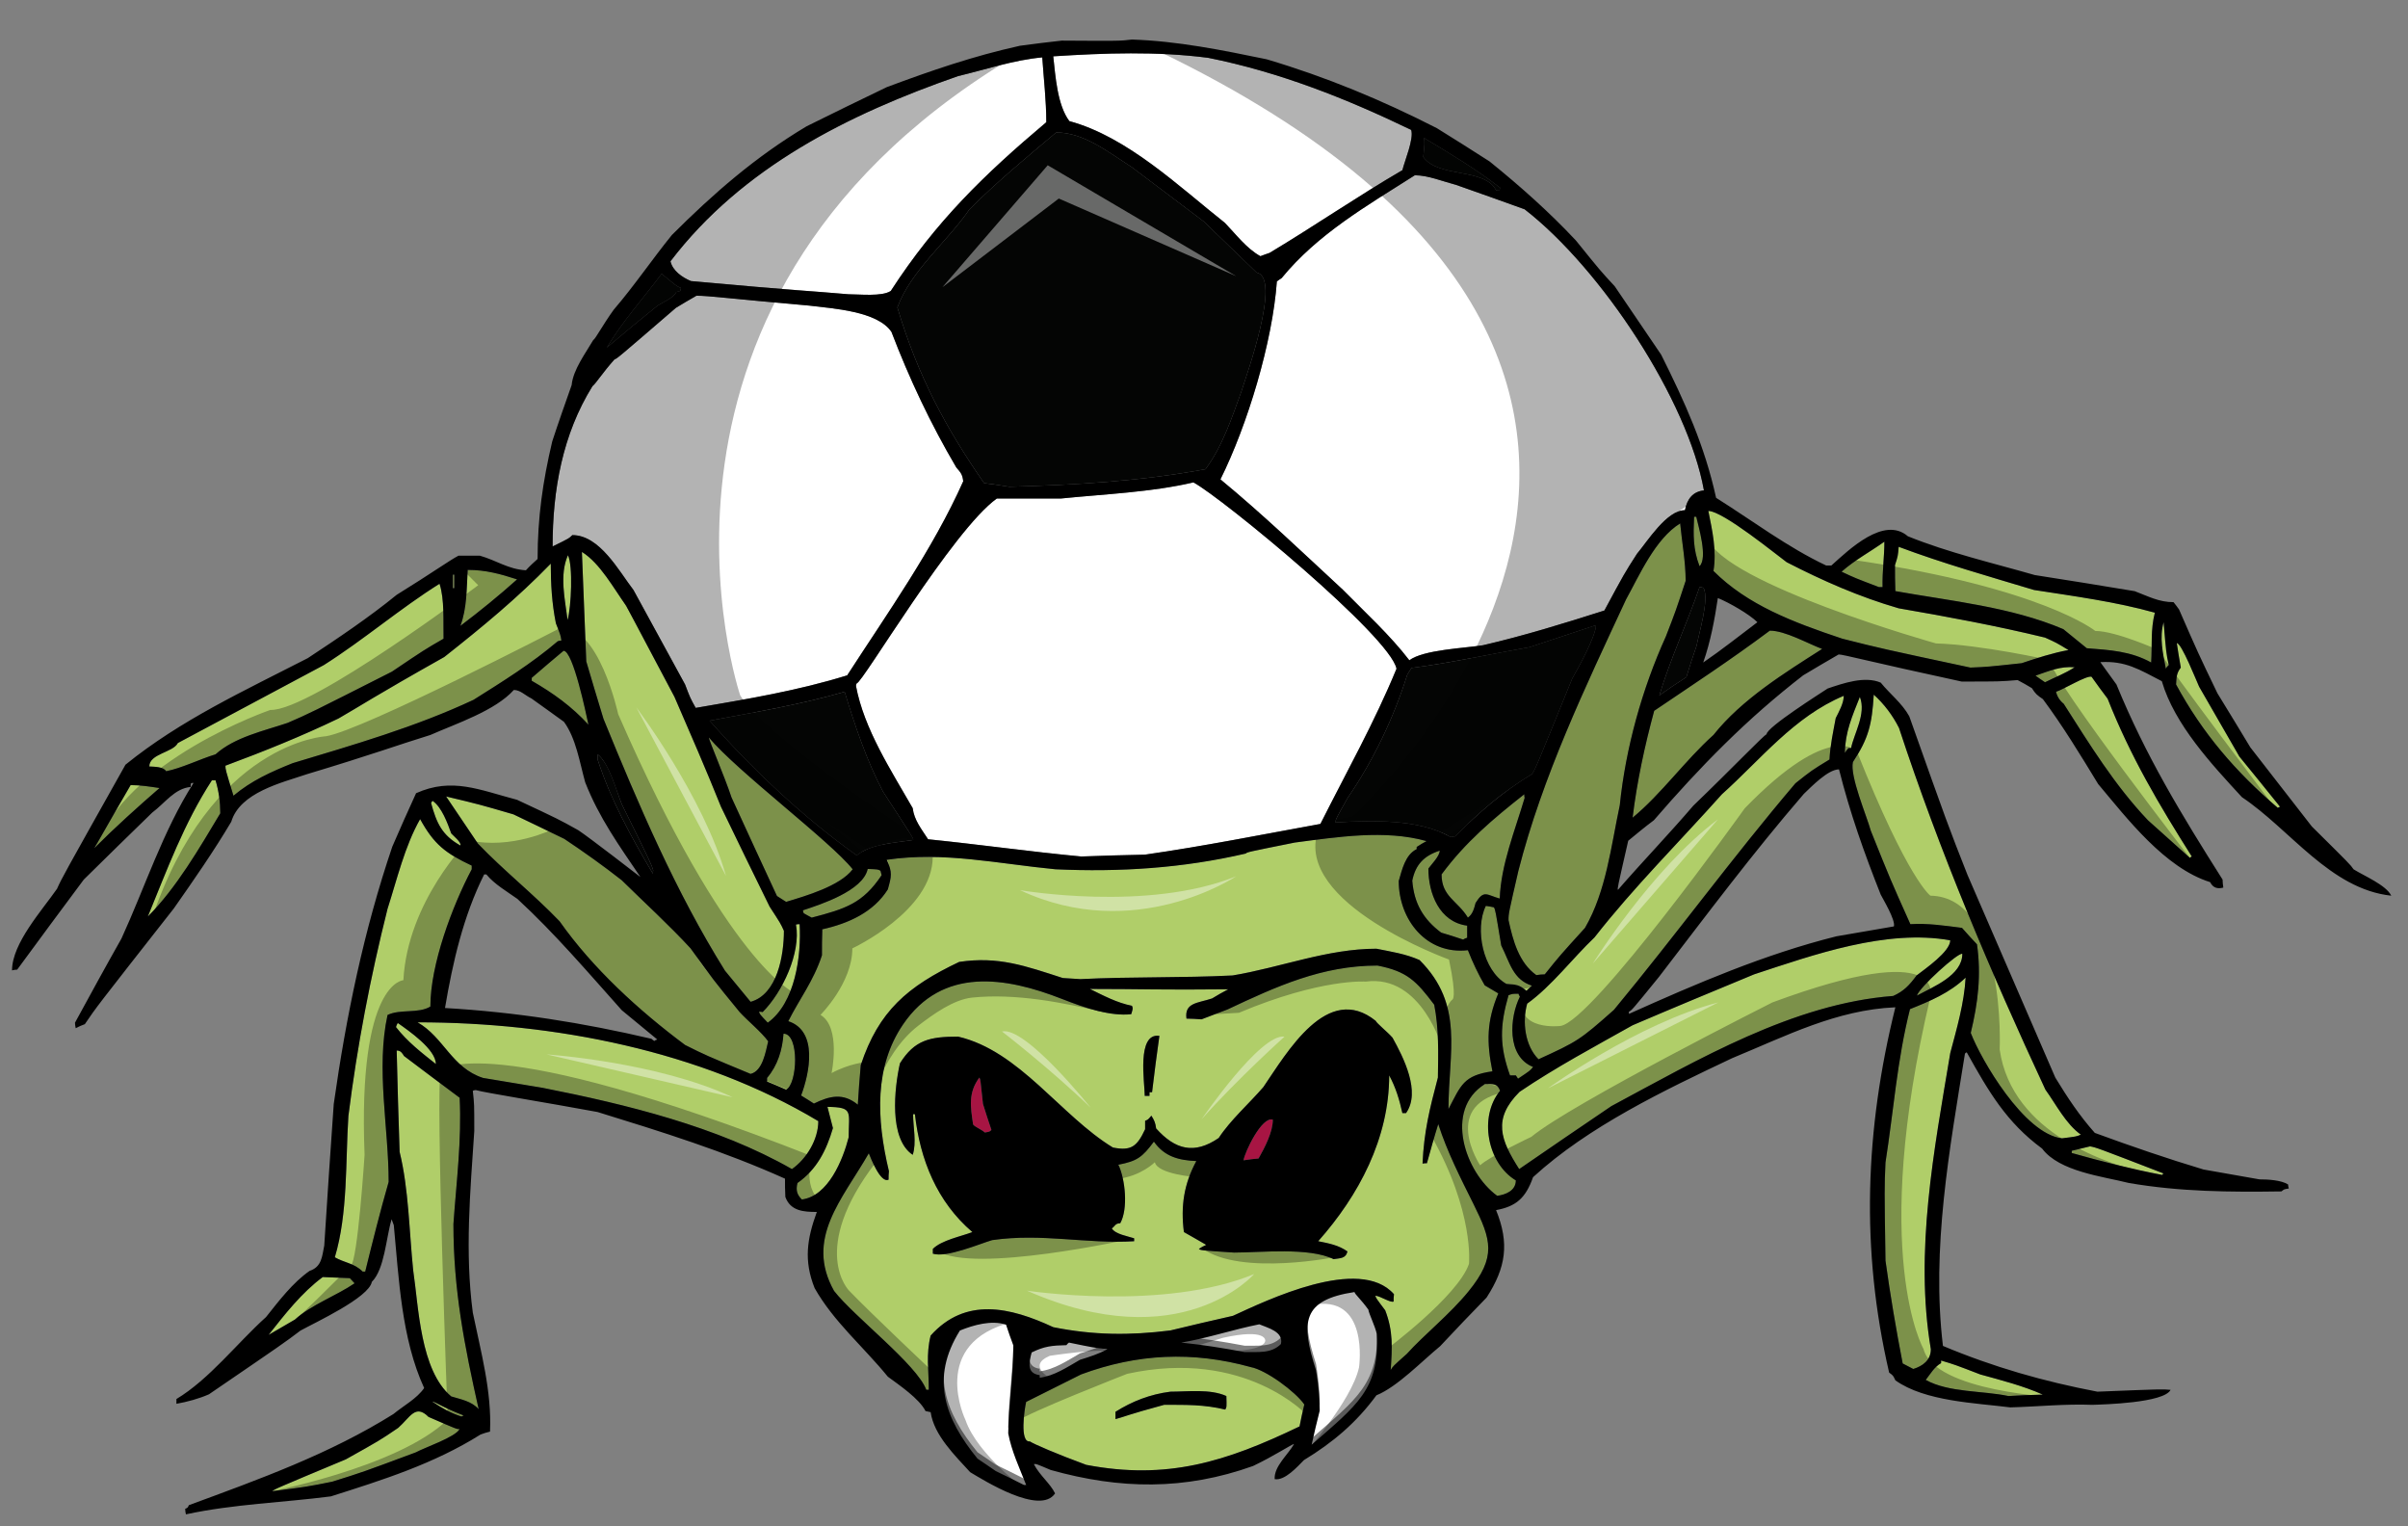
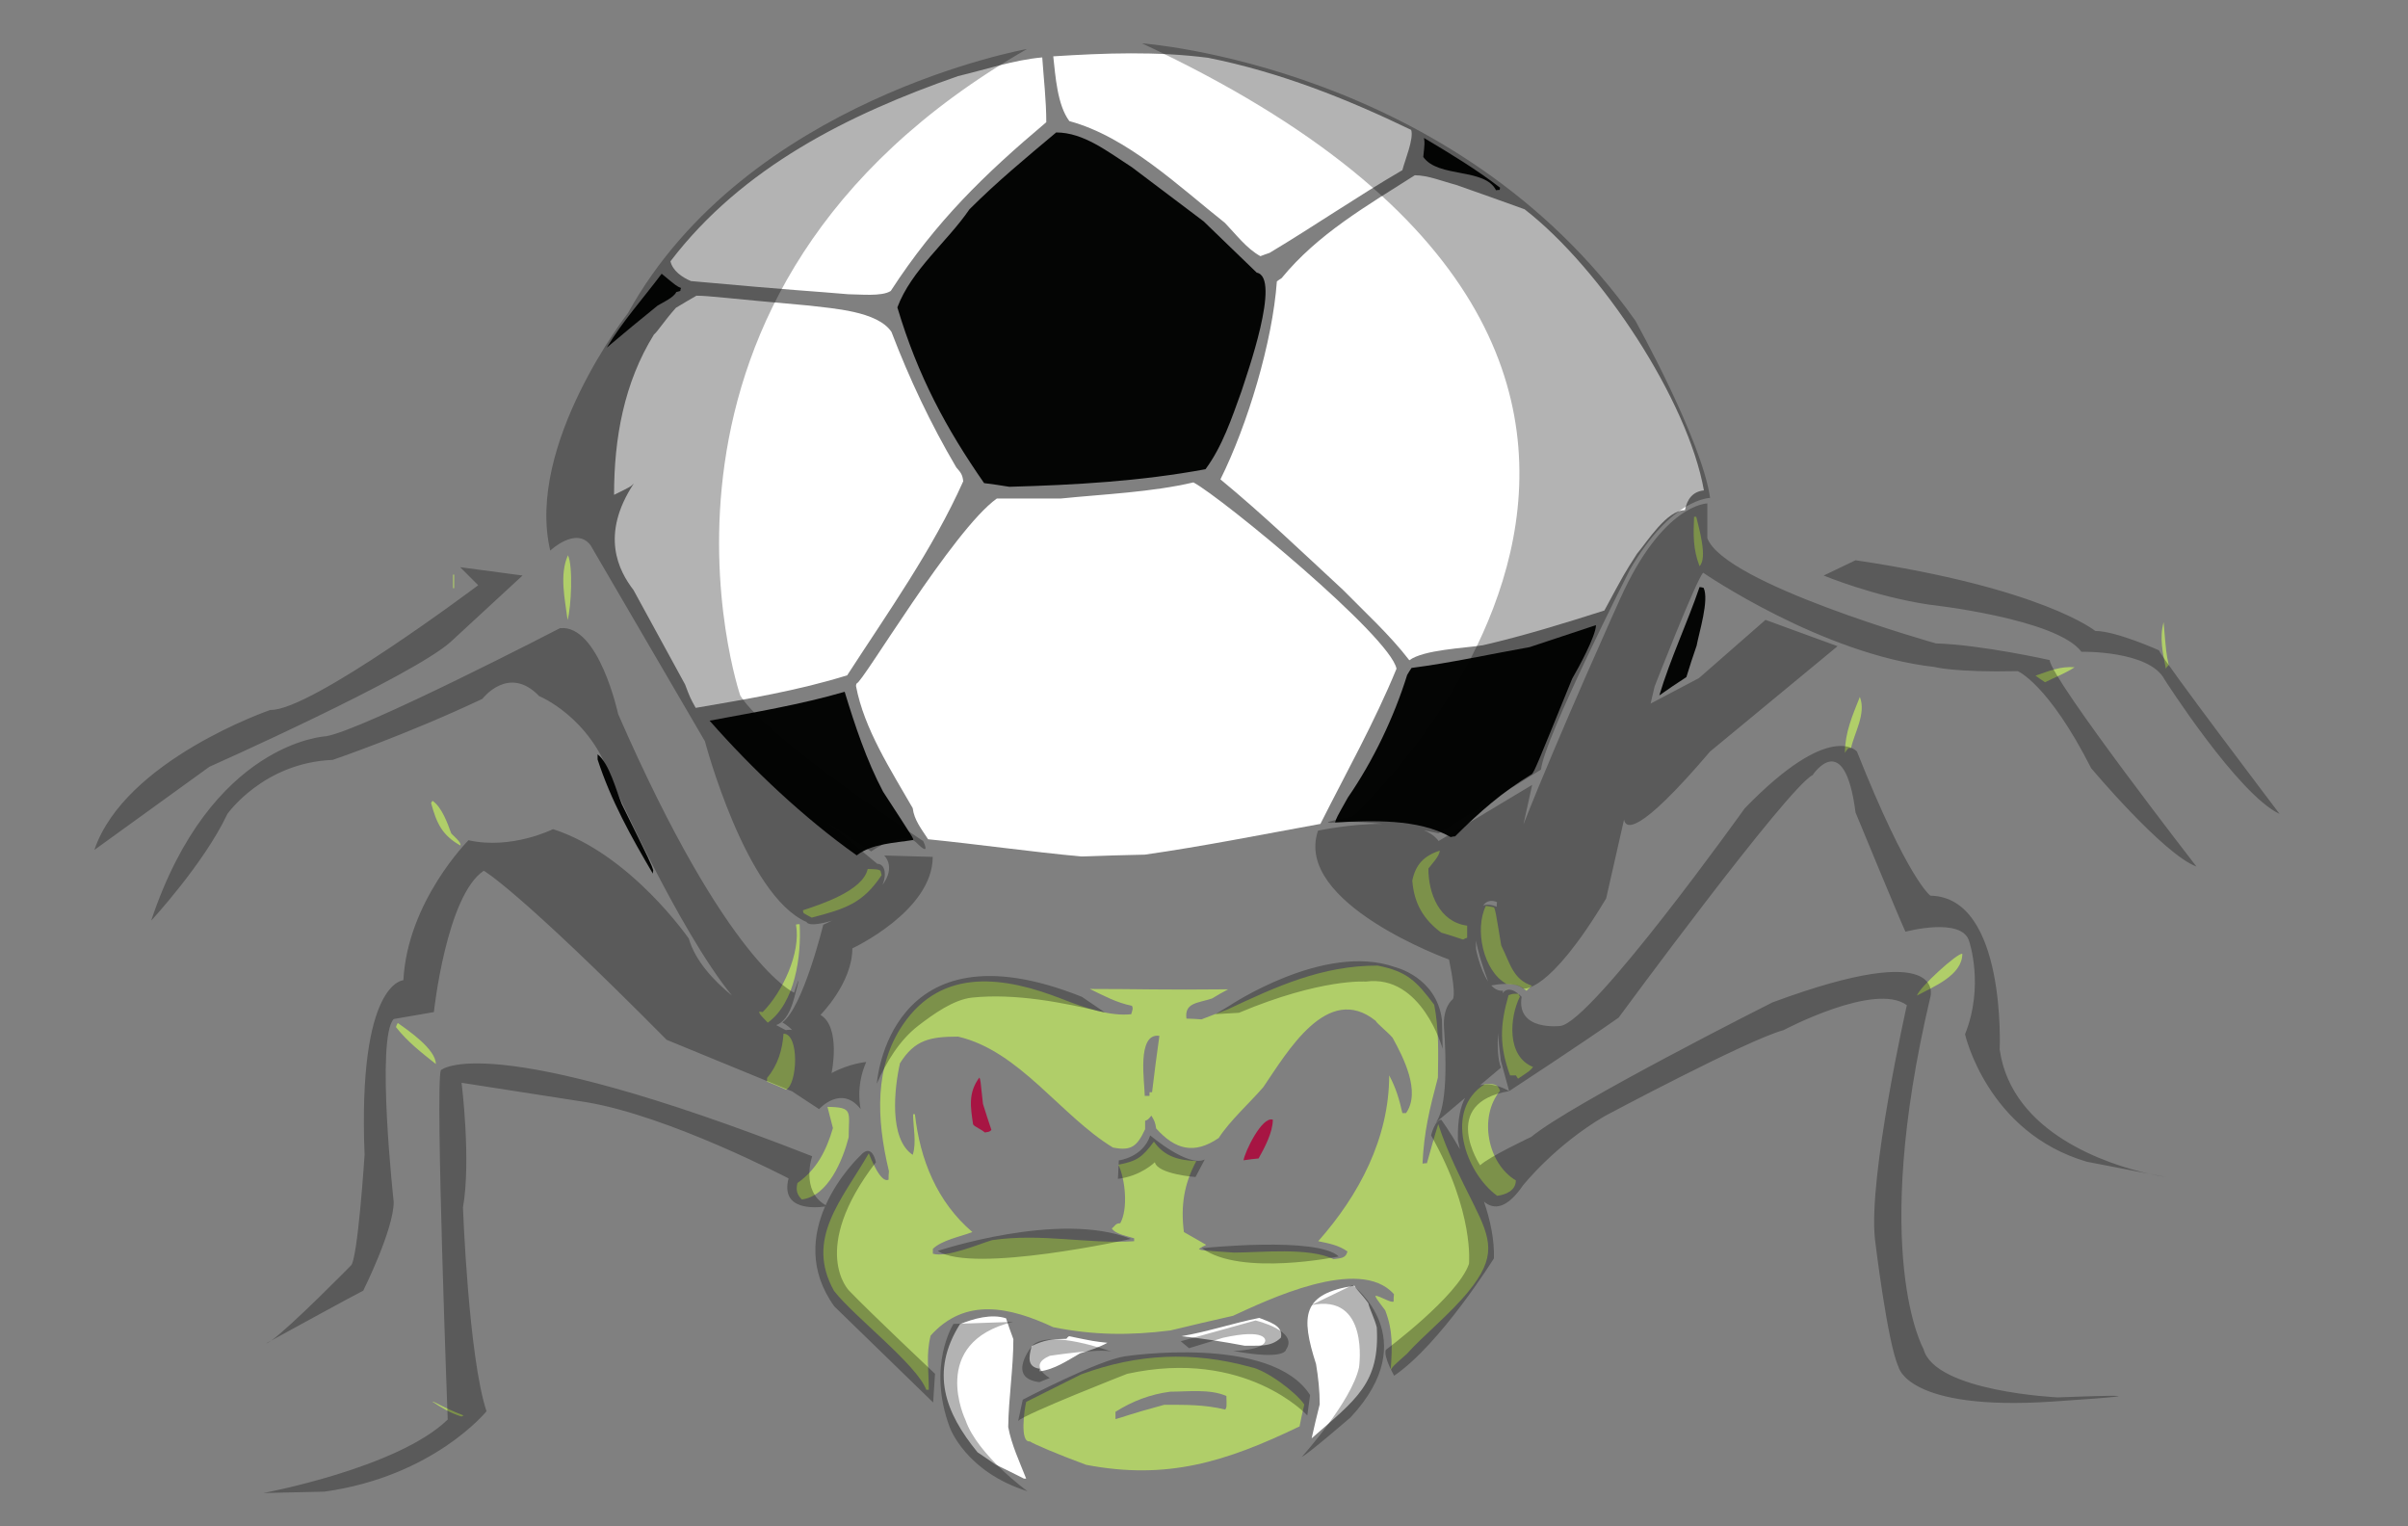
<svg xmlns="http://www.w3.org/2000/svg" version="1.1" id="Layer_1" x="0px" y="0px" width="200px" height="126.75px" viewBox="0 0 200 126.75" style="enable-background:new 0 0 200 126.75;" xml:space="preserve">
  <rect x="0" y="0" width="200" height="126.75" fill="#808080" stroke="none" />
  <path id="color5" style="fill:#B0CE69;" d="M103.895,113.527c-4.833-1.34-9.425-1.125-14.104,0.606  c-1.52,0.761-3.043,1.521-4.561,2.281c-0.15,0.607-0.548,3.403,0.304,3.28c0.306,0.213,2.28,1.065,4.682,1.947  c6.693,1.279,11.569-0.229,17.721-3.191c0.123-0.609,0.242-1.217,0.394-1.823C107.593,115.563,105.153,113.766,103.895,113.527z   M101.766,117.052c-1.736-0.424-3.283-0.395-5.076-0.395c-3.04,0.822-3.434,1.034-4.041,1.186v-0.607  c1.397-0.88,2.886-1.457,4.559-1.67c1.427,0,3.314-0.245,4.652,0.362C101.887,116.84,101.887,116.84,101.766,117.052z   M119.456,93.345c-0.335,1.06-0.637,2.157-0.942,3.252c-0.122,0-0.241,0-0.365,0.03c0.124-2.646,0.577-4.499,1.278-7.145  c0.029-2.037,0.09-4.042-0.306-6.048c-1.49-1.977-2.25-2.769-4.712-3.252c-4.619,0-8.388,1.731-12.461,3.646  c-0.728,0.272-1.46,0.547-2.157,0.821c-0.428-0.031-0.853-0.062-1.248-0.062c-0.182-1.338,0.943-1.277,2.129-1.675  c0.426-0.269,0.881-0.515,1.337-0.759c-5.532,0.061-7.175-0.029-11.491-0.029c1.125,0.549,2.25,1.154,3.497,1.398  c0.09,0.213,0.09,0.213-0.061,0.698c-1.709,0.189-3.801-0.501-5.729-1.258c-4.694-1.845-9.956-2.705-13.232,2.124  c-2.35,3.463-2.227,7.741-1.162,12.173c-0.03,0.213-0.03,0.458-0.03,0.7c-0.67,0.335-1.49-1.825-1.643-2.188  c-2.219,3.86-5.319,7.083-2.886,11.428c1.669,2.146,6.874,6.11,7.659,8.21h0.212c0-1.673-0.243-2.92,0.153-4.503  c2.889-3.219,6.596-2.368,10.183-0.695c3.345,0.67,6.354,0.695,9.728,0.271c1.732-0.426,3.465-0.82,5.197-1.215  c2.737-1.248,10.517-5.047,13.373-1.793c-0.029,0.181-0.029,0.393-0.029,0.608c-0.271,0.121-1.094-0.458-1.519-0.487  c0.063,0.211,0.063,0.211,0.822,1.216c0.666,1.733,0.577,3.1,0.454,4.954c0.183-0.306,0.183-0.306,1.341-1.337  c1.391-1.553,3.581-3.289,5.132-5.201c2.32-2.86,1.893-4.257,0.408-7.244C121.305,97.817,120.201,95.659,119.456,93.345z   M96.295,86.018c-0.213,1.551-0.426,3.101-0.608,4.683h-0.213v0.303h-0.395C95.079,89.938,94.38,85.742,96.295,86.018z   M116.782,92.43h-0.305c-0.242-1.094-0.549-2.127-1.096-3.128c0,5.227-2.522,9.969-5.896,13.769  c0.911,0.182,1.702,0.334,2.432,0.851c-0.153,0.607-0.606,0.548-1.154,0.639c-2.038-1.002-6.079-0.547-8.269-0.547  c-2.766-0.185-2.766-0.185-2.919-0.305c0.183-0.123,0.397-0.244,0.61-0.335c-0.641-0.363-1.247-0.728-1.855-1.063  c-0.273-2.158,0-3.981,1.033-5.896c-1.457-0.063-2.644-0.365-3.523-1.613c-0.974,1.308-1.4,1.613-2.95,1.917  c0.577,1.218,0.82,3.678,0.153,4.862c-0.425,0-0.425,0.243-0.7,0.429c0.306,0.484,1.307,0.638,1.855,0.819v0.243  c-3.942,0.244-7.644-0.69-11.795-0.092c-1.033,0.304-3.799,1.49-4.924,1.126v-0.395c0.729-0.73,2.341-1.034,3.284-1.399  c-2.949-2.522-4.347-6.018-4.773-9.787h-0.152c0,1.03,0.305,2.371-0.031,3.373c-2.003-1.338-1.519-5.561-1.061-7.6  c1.215-1.945,2.491-2.217,4.831-2.217c5.105,1.184,8.514,6.565,12.858,9.21c1.52,0.304,2.006-0.09,2.675-1.519V93.07  c0.243-0.093,0.243-0.093,0.519-0.426c0.242,0.393,0.333,0.576,0.395,1.062c1.58,1.761,3.16,2.188,5.197,0.793  c0.973-1.491,2.555-2.887,3.709-4.228c1.974-2.887,5.319-8.722,9.33-5.5c0.092,0.211,0.975,0.911,1.399,1.396  C116.57,87.812,118.027,90.668,116.782,92.43z" />
  <path id="fill_1_" style="fill:#FFFFFF;" d="M83.739,118.499c0.275,1.485,0.942,2.886,1.491,4.286h-0.183  c-0.79-0.398-1.579-0.792-2.34-1.155c-0.517-0.367-1.035-0.699-1.519-1.034c-2.705-3.312-3.953-6.655-1.46-10.637  c1.124-0.458,2.614-0.883,3.829-0.487c0.183,0.577,0.397,1.154,0.61,1.733C84.167,113.634,83.772,116.065,83.739,118.499z   M113.65,108.223c-0.638-0.881-1.094-1.246-1.154-1.46c-4.356,0.663-4.479,2.479-3.191,6.505c0.183,1.097,0.306,2.22,0.306,3.345  c-0.245,0.943-0.457,1.885-0.67,2.827c3.722-3.265,5.669-4.576,5.409-9.211C114.197,109.56,113.68,108.527,113.65,108.223z   M89.699,112.386c0.789-0.241,1.55-0.483,2.278-0.88c-1.124-0.121-1.124-0.121-3.19-0.547c-0.09,0.06-0.153,0.119-0.213,0.214  c-1.215,0.027-1.825,0.088-2.887,0.605c-0.245,0.912-0.395,1.732,0.667,1.885v0.213C87.57,113.724,88.633,112.997,89.699,112.386z   M106.387,111.079c0.242-1.031-1.094-1.337-1.794-1.64c-2.157,0.427-4.288,1.155-6.474,1.52c1.762,0.184,3.495,0.456,5.259,0.791  C104.47,111.72,105.564,111.902,106.387,111.079z" />
  <path id="color4" style="fill:#A71543;" d="M105.717,92.979c0,1.033-0.67,2.311-1.184,3.22c-0.426,0.032-0.854,0.094-1.248,0.153  C103.378,95.684,104.805,92.674,105.717,92.979z M81.34,89.482c-0.942,1.276-0.729,2.432-0.518,3.892  c0.154,0.213,0.67,0.395,0.974,0.667c0.394-0.061,0.394-0.061,0.547-0.211c-0.243-0.73-0.488-1.461-0.701-2.159  C81.43,89.636,81.43,89.636,81.34,89.482z" />
  <path id="color3" style="fill:#B0CE69;" d="M35.898,116.385c0.213,0,0.85,0.486,2.611,1.154c-0.06,0.03-0.12,0.061-0.182,0.091  C37.385,117.326,36.718,116.932,35.898,116.385z M68.726,91.914c0.152,0.576,0.302,1.156,0.455,1.762  c-0.547,1.855-1.337,3.434-2.947,4.561c-0.152,0.608-0.032,0.975,0.363,1.368c2.189-0.274,3.406-3.282,3.892-5.168  C70.488,92.31,70.912,91.944,68.726,91.914z M124.592,90.577c-0.24-0.668-0.667-0.547-1.275-0.547  c-3.404,2.126-1.641,7.325,1.035,9.271c0.698-0.09,1.549-0.426,1.549-1.278C123.531,96.596,122.802,92.736,124.592,90.577z   M63.709,89.816c0.518,0.214,1.035,0.426,1.583,0.67c0.941-0.456,1.123-4.649-0.216-4.649c-0.09,1.336-0.484,2.642-1.367,3.675  V89.816z M125.9,89.301c0.063,0.089,0.123,0.182,0.183,0.273c1.005-0.669,1.005-0.669,1.248-0.974  c-2.221-0.882-1.947-4.134-1.095-5.838c-0.062-0.088-0.094-0.181-0.124-0.241c-0.484,0-0.484,0-0.819,0.122  c-0.729,2.552-0.76,4.196,0.123,6.657H125.9L125.9,89.301z M36.2,88.357c0-1.215-2.25-2.765-3.162-3.407  c-0.06,0.096-0.121,0.215-0.15,0.339C33.831,86.504,35.015,87.416,36.2,88.357z M66.415,76.744c-0.122,0-0.215,0-0.304,0.034  c0.425,2.34-1.125,5.621-2.767,7.264c-0.12-0.029-0.212-0.029-0.302-0.029c0.06,0.214,0.06,0.214,0.727,0.911  C66.051,83.281,66.565,79.359,66.415,76.744z M159.215,82.675c1.338-0.73,3.768-1.675,3.768-3.467  C162.65,79.056,159.367,82.035,159.215,82.675z M126.783,82.277c0.151-0.15,0.305-0.303,0.454-0.425  c-1.58-0.517-1.821-1.885-2.551-3.343c-0.487-2.949-0.487-2.949-0.608-3.164c-0.244-0.059-0.456-0.088-0.669-0.119  c-0.942,1.913-0.242,5.381,1.701,6.475C125.929,81.761,126.175,81.761,126.783,82.277z M117.299,73.129  c0.151,1.916,0.939,3.221,2.401,4.316c0.605,0.184,1.217,0.366,1.823,0.578c0.091-0.062,0.213-0.122,0.336-0.152v-1.004  c-2.31-0.304-3.222-2.673-3.222-4.74c0.242-0.336,0.941-1.035,0.941-1.49C118.272,71.063,117.571,71.791,117.299,73.129z   M66.688,75.59c0,0.063,0.03,0.153,0.063,0.244c0.212,0.121,0.425,0.244,0.667,0.366c2.797-0.729,4.254-1.186,5.806-3.528  c-0.029-0.122-0.063-0.244-0.092-0.364c-0.213-0.12-0.213-0.12-1.063-0.15C71.673,73.98,68.147,75.106,66.688,75.59z M38.237,70.21  c0.124-0.241-0.607-0.821-0.759-1.003c-0.306-0.85-0.79-2.189-1.55-2.706c-0.063,0.063-0.092,0.12-0.123,0.183  C36.262,68.357,36.715,69.359,38.237,70.21z M153.743,62.125c0.242-1.217,1.278-2.855,0.73-4.255  c-0.641,1.611-1.218,2.919-1.248,4.651c0.093-0.152,0.184-0.271,0.306-0.396L153.743,62.125L153.743,62.125z M169.061,56.107  c0.246,0.184,0.519,0.363,0.791,0.548c0.852-0.428,1.672-0.73,2.462-1.247C171.1,55.317,170.216,55.712,169.061,56.107z   M180.129,55.227c-0.213-1.004-0.213-1.004-0.426-3.558c-0.365,1.277-0.061,2.584,0.184,3.862  C179.945,55.408,180.037,55.316,180.129,55.227z M47.143,51.485c0.305-1.094,0.457-4.496,0.029-5.378  C46.442,47.748,46.93,49.784,47.143,51.485z M37.72,47.718h-0.089v1.125h0.089V47.718z M140.886,42.914h-0.183  c-0.063,1.522-0.092,2.676,0.455,4.104C141.859,46.319,141.069,43.734,140.886,42.914z" />
-   <path id="fill" style="fill:#FFFFFF;" d="M82.797,41.396h5.321c3.587-0.364,7.509-0.519,11.003-1.337  c2.393,1.285,16.355,12.797,16.868,15.472c-1.821,4.438-4.165,8.602-6.32,12.887c-4.864,0.883-9.696,1.854-14.588,2.553  c-1.766,0.031-3.528,0.093-5.289,0.152c-4.227-0.396-8.481-1.004-12.708-1.43c-0.547-0.849-1.154-1.582-1.277-2.584  c-1.792-3.131-4.041-6.566-4.712-10.15c0-0.094,0.033-0.154,0.063-0.215C71.617,56.744,79.146,43.99,82.797,41.396z M52.614,48.993  c1.43,2.614,2.856,5.229,4.286,7.845c0.427,1.125,0.427,1.125,0.883,1.944c4.254-0.729,8.481-1.429,12.582-2.704  c3.344-5.169,7.114-10.459,9.637-16.112c-0.062-0.577-0.212-0.729-0.577-1.154c-2.13-3.615-3.892-7.354-5.382-11.248  c-1.155-1.732-4.864-1.944-6.838-2.188c-6.901-0.607-8.299-0.82-9.363-0.82c-0.578,0.333-1.155,0.668-1.702,1.004  c-4.864,4.193-4.864,4.193-5.106,4.286c-1.002,1.125-1.52,1.975-1.825,2.219c-2.492,4.011-3.313,8.632-3.313,13.313  c1.367-0.67,1.367-0.67,1.64-0.941C49.816,44.435,51.399,47.414,52.614,48.993z M106.445,23.097  c-0.15,0.089-0.273,0.182-0.393,0.272c-0.364,5.046-2.436,11.91-4.687,16.438c3.53,2.91,6.809,6.06,10.158,9.156  c1.854,1.885,3.921,3.769,5.531,5.866c1.183-0.88,4.592-1.003,6.111-1.247c3.403-0.786,6.746-1.821,10.09-2.886  c1.672-3.101,1.672-3.101,2.708-4.712c0.849-1.002,2.461-3.618,3.98-3.618c0.185-0.94,0.668-1.55,1.579-1.642  c-1.326-7.441-8.488-18.379-14.894-23.345c-1.914-0.7-3.829-1.367-5.714-2.034c-1.063-0.275-2.31-0.792-3.405-0.792  C113.5,17.109,109.457,19.42,106.445,23.097z M57.387,23.34c8.996,0.818,9.908,0.818,13.071,1.094c0.912,0,2.797,0.212,3.526-0.274  c3.751-5.777,7.742-9.65,12.917-14.011c0-1.825-0.212-3.557-0.335-5.382c-2.368,0.212-4.68,1.004-6.99,1.551  c-9.088,3.163-17.934,7.57-23.89,15.381C55.868,22.488,56.659,23.034,57.387,23.34z M101.735,18.506  c0.911,0.943,1.793,2.128,2.949,2.767c0.243-0.09,0.485-0.184,0.76-0.273c3.709-2.219,7.327-4.713,11.033-6.87  c0.184-0.76,0.973-2.614,0.729-3.344c-5.41-2.612-10.942-4.801-16.867-5.987c-4.287-0.549-8.544-0.396-12.86-0.121  c0.183,1.64,0.335,4.041,1.337,5.379C93.649,11.364,97.967,15.529,101.735,18.506z" />
-   <path id="color2" style="fill:#B0CE69;" d="M141.889,42.429c1.215,0,5.746,3.708,6.504,4.255c3.012,1.551,6.052,2.888,9.304,3.83  c4.073,0.701,8.143,1.46,12.156,2.432c0.943,0.425,0.943,0.425,1.948,1.034c-1.338,0.243-2.616,0.668-3.894,1.093  c-2.825,0.305-2.825,0.305-4.253,0.365c-7.386-1.58-7.386-1.58-10.639-2.4c-4.095-1.366-7.874-2.797-10.701-5.625  C142.59,45.711,142.224,44.101,141.889,42.429z M35.593,117.662c-1.095-1.096-1.519,0.027-2.521,0.909  c-1.523,1.034-1.523,1.034-4.35,2.614c-5.896,2.464-5.896,2.464-6.108,2.647c2.857-0.367,2.857-0.367,4.987-0.794  c2.522-0.789,2.522-0.789,6.932-2.432c0.788-0.424,3.312-1.274,3.646-1.943C37.962,118.693,37.962,118.693,35.593,117.662z   M37.66,101.641c0,5.474,0.912,10.094,2.098,15.383c-0.578-0.668-1.49-0.82-2.279-1.063c-2.584-2.161-2.708-7.449-3.163-10.488  c-0.333-3.253-0.364-6.719-1.125-9.819c-0.09-2.826-0.183-5.623-0.243-8.42c0.334,0,0.456,0.213,0.608,0.457  c1.52,1.152,3.068,2.31,4.621,3.466C38.36,94.589,37.902,98.206,37.66,101.641z M161.222,113.193v-0.214  c1.124,0.335,1.124,0.335,3.252,1.154c1.763,0.487,3.558,0.942,5.196,1.674c-0.972,0.028-1.915,0.06-2.856,0.12  c-2.127-0.456-4.954-0.272-6.868-1.339C160.37,114.042,160.645,113.527,161.222,113.193z M158.639,83.798  c1.673-0.669,3.281-1.337,4.62-2.614c-0.121,2.128-0.729,4.196-1.275,6.262c-1.338,8.022-2.98,16.476-1.613,24.592  c0,0.912-0.667,1.396-1.458,1.643c-0.305-0.154-0.607-0.307-0.881-0.458c-0.548-2.827-1.035-5.685-1.429-8.541  c-0.091-6.05-0.091-6.05,0-8.146C157.271,92.28,157.572,87.993,158.639,83.798z M29.057,106.139  c0.123,0.123,0.246,0.274,0.396,0.428c-1.517,1.033-3.617,1.793-4.954,3.009c-0.73,0.426-1.46,0.849-2.19,1.276  c1.371-1.734,2.737-3.496,4.499-4.804C27.537,106.079,28.297,106.108,29.057,106.139z M35.745,83.586  c-1.005,0.606-2.495,0.184-3.557,0.698c-0.972,4.468,0.093,9.364,0.093,13.86c-0.7,2.432-1.34,4.987-1.947,7.447h-0.213  c-0.7-0.699-1.519-0.727-2.31-1.186c1.094-3.647,0.88-7.964,1.125-11.733c0.73-5.807,1.823-11.522,3.252-17.204  c0.79-2.462,1.427-5.199,2.705-7.448c1.154,2.099,2.097,2.828,4.286,3.86v0.306C37.567,75.226,35.745,80.089,35.745,83.586z   M173.593,95.195c0.518,0.094,0.518,0.094,6.111,2.251c-0.061,0.029-0.093,0.062-0.122,0.121c-2.523-0.484-5.047-1.124-7.51-1.821  v-0.186C172.561,95.441,173.076,95.319,173.593,95.195z M65.776,97.082c-6.171-3.525-13.77-5.378-20.701-6.746  c-1.669-0.275-3.313-0.551-4.954-0.823c-2.614-0.85-3.252-3.373-5.44-4.619c11.277,0,23.497,2.34,33.285,8.206  C67.966,94.618,66.993,96.23,65.776,97.082z M157.24,82.705c-8.301,0.637-16.203,5.288-23.407,9.149  c-2.553,1.732-5.106,3.465-7.658,5.228c-1.553-2.43-2.219-4.165,0.029-6.413c3.009-2.037,6.262-3.772,9.394-5.532  c3.342-1.43,6.715-2.828,10.089-4.226c4.987-1.641,10.973-3.771,16.292-2.827c0,0.941-2.094,2.372-2.796,2.919  C158.577,81.823,158.121,82.309,157.24,82.705z M172.831,94.224c-0.364,0.153-0.364,0.153-1.58,0.306  c-3.13-0.364-6.718-6.536-7.566-8.754c0.606-2.523,0.88-4.802,0.518-7.355c-0.429-0.457-0.853-0.914-1.247-1.368  c-1.46-0.183-2.827-0.396-4.287-0.308c-1.673-3.734-1.673-3.734-3.283-7.749c-0.334-1.216-1.764-4.56-1.488-5.713  c1.307-1.977,1.58-3.132,1.731-5.594c0.85,0.759,1.58,1.731,2.098,2.767c3.374,10.273,7.601,20.242,12.159,30.032  C170.766,91.703,171.587,93.343,172.831,94.224z M39.697,70.061c-0.883-1.309-1.766-2.615-2.645-3.922  c2.794,0.67,2.794,0.67,5.591,1.489c1.399,0.67,2.797,1.338,4.226,2.035c1.64,1.094,3.222,2.221,4.773,3.437  c1.884,1.853,3.921,3.708,5.713,5.652c1.885,2.616,1.885,2.616,4.075,5.29c0.638,0.698,1.824,1.672,2.372,2.432  c-0.213,0.882-0.458,2.462-1.46,2.706c-3.739-1.552-3.739-1.552-5.442-2.402c-3.83-2.854-7.661-6.352-10.425-10.273  C44.316,74.253,41.854,72.309,39.697,70.061z M132.436,77.84c3.253-4.164,7.081-7.963,10.578-11.885  c3.223-2.889,5.988-6.444,10.123-8.176c0,0.607-0.395,1.307-0.668,1.852c-0.215,1.158-0.456,2.251-0.518,3.435  c-1.491,0.913-1.491,0.913-2.829,1.979c-5.196,6.108-9.968,12.645-15.074,18.813c-2.847,2.528-3.052,2.637-6.264,4.103  c-1.124-1.123-1.367-3.098-0.941-4.619C128.877,81.884,130.611,79.572,132.436,77.84z M56.019,57.87  c1.307,3.008,2.644,6.08,3.862,9.119c1.337,2.765,2.674,5.532,4.042,8.299c0.912,1.397,0.912,1.397,1.187,2.008  c0,2.034-0.547,5.284-2.766,5.896c-0.73-0.88-1.43-1.733-2.128-2.583c-4.104-6.566-7.176-13.771-10.092-20.914  c-0.487-1.611-0.972-3.191-1.43-4.773c-0.12-3.039-0.242-6.077-0.362-9.089c1.519,0.943,2.645,3.043,3.677,4.469  C53.344,52.823,54.681,55.348,56.019,57.87z M138.361,52.854c-1.973,4.349-3.342,9.271-3.829,14.015  c-0.729,3.403-1.125,7.142-2.888,10.183c-2.096,2.309-2.096,2.309-3.343,3.86c-0.241,0-0.483,0.028-0.7,0.063  c-1.459-1.035-1.944-2.888-2.309-4.563c0-0.546,0-0.546,0.819-4.103c2.009-7.842,5.532-15.197,8.938-22.523  c1.125-2.034,2.432-5.047,4.498-6.322c0.15,1.582,0.456,3.191,0.456,4.773C139.185,50.727,139.185,50.727,138.361,52.854z   M121.918,76.2c-0.848-1.399-2.188-1.733-2.188-3.588c1.975-2.674,4.286-4.62,6.87-6.655c0,0.089,0,0.182,0.029,0.304  c-0.79,2.675-1.974,5.565-2.066,8.358c-1.096-0.304-1.309-0.76-2.009,0.364C122.438,75.439,122.313,75.924,121.918,76.2z   M17.902,64.8c0.271,0.884,0.395,1.823,0.395,2.736c-1.732,2.887-3.646,6.198-6.019,8.571c1.611-3.921,3.009-7.751,5.319-11.309  L17.902,64.8L17.902,64.8z M58.877,61.244c2.378,2.836,10.101,8.623,11.945,10.942c-1.065,1.398-3.921,2.218-5.53,2.705  c-0.275-0.184-0.519-0.333-0.761-0.486c-1.278-2.736-2.525-5.47-3.772-8.178C60.152,64.405,58.845,61.396,58.877,61.244z   M173.715,56.197c0.425,0.607,0.882,1.217,1.338,1.825c1.885,4.771,4.256,8.785,6.99,13.102c-0.061,0.027-0.123,0.06-0.152,0.12  c-1.184-1.063-2.34-2.097-3.495-3.133c-2.767-2.915-4.833-6.289-6.99-9.665c-0.335-0.272-0.548-0.607-0.64-1.001  C171.375,57.263,173.29,56.076,173.715,56.197z M10.851,65.196c0.849,0,1.549,0.118,2.4,0.243c-1.822,1.58-3.677,3.252-5.409,4.984  C8.843,68.659,9.846,66.929,10.851,65.196z M146.996,52.368c1.276,0,3.131,1.064,4.346,1.52c-3.098,1.977-6.686,4.195-9.027,7.144  c-2.37,2.127-4.317,4.894-6.717,6.87c0.366-3.011,1.003-5.959,1.793-8.876C140.617,56.842,143.696,54.831,146.996,52.368z   M180.735,56.838c0.032-0.58,0.032-0.943,0.395-1.4c-0.12-0.7-0.243-1.367-0.335-2.034c0.396,0,1.642,3.161,1.854,3.617  c1.095,1.914,2.218,3.86,3.344,5.805c1.124,1.368,2.249,2.765,3.374,4.164c-0.06,0.03-0.119,0.061-0.184,0.092  C185.691,64.102,182.926,60.878,180.735,56.838z M46.323,53.251c-2.128,1.823-4.622,3.374-6.991,4.862  c-4.804,2.252-9.971,3.738-15.017,5.258c-1.825,0.73-3.435,1.459-4.925,2.707c-0.667-2.189-0.667-2.189-0.667-2.496  c3.191-1.185,6.291-2.43,9.391-3.919c1.702-0.973,2.95-1.824,8.785-5.104c3.162-2.496,6.079-4.898,8.846-7.754  c0,1.702,0.09,3.283,0.425,4.954c0.396,1.003,0.396,1.003,0.456,1.431C46.505,53.189,46.413,53.221,46.323,53.251z M17.902,62.641  c-1.307,0.397-2.827,1.156-4.103,1.4c-0.243-0.396-1.003-0.365-1.397-0.396c0-1.065,1.975-1.155,2.37-1.946  c4.044-2.158,8.085-4.316,12.129-6.476c3.311-2.098,6.351-4.71,9.606-6.748c0.425,1.278,0.303,3.192,0.335,4.56  c-1.582,0.911-1.582,0.911-4.287,2.735c-6.838,3.466-6.838,3.466-8.663,4.256C21.914,60.696,19.481,61.215,17.902,62.641z   M48.875,60.18c-1.397-1.521-2.917-2.614-4.712-3.647v-0.244c0.882-0.757,1.765-1.518,2.644-2.247  C47.6,54.04,48.692,59.329,48.875,60.18z M157.421,49.086c-0.03-0.729-0.03-1.458-0.03-2.159c0.245-0.759,0.245-0.759,0.306-1.519  c3.645,1.367,7.508,2.462,11.248,3.585c3.345,0.518,6.777,0.974,10.03,1.885c-0.364,1.431-0.212,2.707-0.306,4.136  c-1.701-0.943-3.436-1.035-5.35-1.185c-0.669-0.547-1.306-1.065-1.943-1.582C167.025,50.395,162.012,49.906,157.421,49.086z   M42.948,48.112c-1.49,1.336-3.102,2.646-4.711,3.861c0.547-1.459,0.517-3.068,0.607-4.65  C40.334,47.323,41.551,47.657,42.948,48.112z M156.054,48.751c-2.006-0.762-2.006-0.762-3.1-1.277  c1.095-0.973,2.37-1.642,3.556-2.492c0,1.276-0.183,2.432-0.151,3.77H156.054z M123.316,81.823  c-0.547-0.942-1.003-1.914-1.398-2.918c-3.434,0.394-5.743-2.525-5.743-5.747c0.273-0.942,0.546-2.187,1.49-2.645v-0.18  c0.271-0.184,0.547-0.337,0.819-0.488c-3.463-0.973-7.448-0.333-10.942,0.121c-3.952,0.793-3.952,0.793-4.075,0.913  c-5.229,1.216-10.455,1.551-15.806,1.307c-4.741-0.455-9.301-1.49-14.012-0.789c0.484,1.062,0.395,1.367,0.09,2.461  c-1.185,1.886-3.252,2.827-5.441,3.312c-0.03,0.7-0.03,1.431-0.03,2.159c-0.697,2.134-1.895,3.67-2.794,5.472  c2.492,0.82,1.762,4.317,1.063,6.172c0.334,0.211,0.699,0.425,1.064,0.669c1.307-0.639,2.432-0.911,3.646,0.091  c0.06-1.097,0.152-2.188,0.244-3.284c1.488-4.499,3.889-6.534,8.177-8.571c3.252-0.486,5.501,0.335,8.603,1.338  c0.484,0.032,0.971,0.062,1.456,0.092c4.226-0.213,8.42-0.092,12.644-0.304c4.016-0.669,7.874-2.221,11.948-2.221  c1.216,0.245,2.432,0.426,3.586,0.942c3.741,3.739,2.4,7.66,2.4,12.373c1.035-1.977,1.248-2.797,3.649-3.133  c-0.487-2.431-0.487-4.134,0.487-6.474C124.046,82.25,123.681,82.033,123.316,81.823z" />
+   <path id="fill" style="fill:#FFFFFF;" d="M82.797,41.396h5.321c3.587-0.364,7.509-0.519,11.003-1.337  c2.393,1.285,16.355,12.797,16.868,15.472c-1.821,4.438-4.165,8.602-6.32,12.887c-4.864,0.883-9.696,1.854-14.588,2.553  c-1.766,0.031-3.528,0.093-5.289,0.152c-4.227-0.396-8.481-1.004-12.708-1.43c-0.547-0.849-1.154-1.582-1.277-2.584  c-1.792-3.131-4.041-6.566-4.712-10.15c0-0.094,0.033-0.154,0.063-0.215C71.617,56.744,79.146,43.99,82.797,41.396z M52.614,48.993  c1.43,2.614,2.856,5.229,4.286,7.845c0.427,1.125,0.427,1.125,0.883,1.944c4.254-0.729,8.481-1.429,12.582-2.704  c3.344-5.169,7.114-10.459,9.637-16.112c-0.062-0.577-0.212-0.729-0.577-1.154c-2.13-3.615-3.892-7.354-5.382-11.248  c-1.155-1.732-4.864-1.944-6.838-2.188c-6.901-0.607-8.299-0.82-9.363-0.82c-0.578,0.333-1.155,0.668-1.702,1.004  c-1.002,1.125-1.52,1.975-1.825,2.219c-2.492,4.011-3.313,8.632-3.313,13.313  c1.367-0.67,1.367-0.67,1.64-0.941C49.816,44.435,51.399,47.414,52.614,48.993z M106.445,23.097  c-0.15,0.089-0.273,0.182-0.393,0.272c-0.364,5.046-2.436,11.91-4.687,16.438c3.53,2.91,6.809,6.06,10.158,9.156  c1.854,1.885,3.921,3.769,5.531,5.866c1.183-0.88,4.592-1.003,6.111-1.247c3.403-0.786,6.746-1.821,10.09-2.886  c1.672-3.101,1.672-3.101,2.708-4.712c0.849-1.002,2.461-3.618,3.98-3.618c0.185-0.94,0.668-1.55,1.579-1.642  c-1.326-7.441-8.488-18.379-14.894-23.345c-1.914-0.7-3.829-1.367-5.714-2.034c-1.063-0.275-2.31-0.792-3.405-0.792  C113.5,17.109,109.457,19.42,106.445,23.097z M57.387,23.34c8.996,0.818,9.908,0.818,13.071,1.094c0.912,0,2.797,0.212,3.526-0.274  c3.751-5.777,7.742-9.65,12.917-14.011c0-1.825-0.212-3.557-0.335-5.382c-2.368,0.212-4.68,1.004-6.99,1.551  c-9.088,3.163-17.934,7.57-23.89,15.381C55.868,22.488,56.659,23.034,57.387,23.34z M101.735,18.506  c0.911,0.943,1.793,2.128,2.949,2.767c0.243-0.09,0.485-0.184,0.76-0.273c3.709-2.219,7.327-4.713,11.033-6.87  c0.184-0.76,0.973-2.614,0.729-3.344c-5.41-2.612-10.942-4.801-16.867-5.987c-4.287-0.549-8.544-0.396-12.86-0.121  c0.183,1.64,0.335,4.041,1.337,5.379C93.649,11.364,97.967,15.529,101.735,18.506z" />
  <path id="color1" style="fill:#040504;" d="M54.256,72.278c-0.182-0.578-0.182-0.578-2.614-5.504  c-0.456-1.124-1.066-3.435-2.008-4.132v0.424c1.095,3.376,2.797,6.445,4.592,9.483C54.227,72.462,54.227,72.369,54.256,72.278z   M58.938,59.846c3.527,4.013,7.84,8.086,12.22,11.185c1.215-0.972,3.161-1.033,4.68-1.276c0.062-0.09,0.062-0.09-2.492-4.012  c-1.368-2.584-2.34-5.502-3.191-8.297C66.506,58.509,62.677,59.146,58.938,59.846z M130.582,56.35  c0.518-0.883,1.974-3.558,1.974-4.439c-1.853,0.609-3.675,1.218-5.501,1.824c-3.253,0.578-6.533,1.308-9.817,1.731  c-0.123,0.184-0.242,0.368-0.364,0.58c-1.097,3.523-2.828,7.143-4.925,10.181c-0.941,1.674-0.941,1.674-1.064,2.066  c2.979-0.149,6.9-0.334,9.606,1.218c0.122-0.031,0.244-0.062,0.366-0.062c1.976-1.975,3.95-3.708,6.382-5.168  C127.514,63.889,127.514,63.889,130.582,56.35z M141.159,48.751c-1.03,3.011-2.431,5.957-3.341,8.997  c0.727-0.517,1.487-1.033,2.247-1.521c0.274-0.88,0.548-1.763,0.852-2.613c0.183-1.035,1.063-3.799,0.577-4.802  C141.372,48.781,141.252,48.751,141.159,48.751z M100.124,38.964c1.399-1.885,2.188-4.256,2.979-6.446  c0.425-1.338,3.344-9.482,1.277-9.878c-1.49-1.427-2.949-2.856-4.408-4.257c-2.006-1.518-3.983-3.008-5.958-4.496  c-2.037-1.308-4.011-2.888-6.291-2.888c-2.462,2.067-4.926,4.103-7.205,6.384c-1.822,2.674-4.832,5.045-5.986,8.143  c1.703,5.715,4.059,10.064,7.204,14.592c0.697,0.092,1.397,0.184,2.096,0.305C89.303,40.27,94.715,39.966,100.124,38.964z   M56.17,24.252c0.093-0.03,0.212-0.063,0.335-0.094c0-0.09,0.03-0.18,0.06-0.242c-0.365-0.151-0.365-0.151-1.61-1.184  c-1.52,2.034-3.254,3.951-4.56,6.138c1.397-1.184,2.794-2.34,4.224-3.494C55.075,25.103,55.959,24.708,56.17,24.252z   M124.259,15.801c0.093-0.029,0.186-0.029,0.305-0.029c0-0.061,0-0.124,0.029-0.184c-2.004-1.549-4.133-2.825-6.32-4.133  c0.061,0.425,0.061,0.425-0.061,1.58C119.456,14.798,123.316,13.917,124.259,15.801z" />
-   <path id="outline" d="M101.857,115.928c0.029,0.912,0.029,0.912-0.092,1.124c-1.736-0.424-3.283-0.395-5.076-0.395  c-3.04,0.822-3.434,1.034-4.041,1.186v-0.607c1.397-0.88,2.886-1.457,4.559-1.67C98.634,115.565,100.52,115.319,101.857,115.928z   M190.039,98.358c0,0.093,0.029,0.215,0.061,0.336c-0.395,0.061-0.395,0.061-0.607,0.241c-4.316,0.063-8.421,0.032-12.674-0.698  c-2.161-0.547-5.778-0.943-7.208-2.858c-2.976-2.188-4.465-4.772-6.261-7.994c-0.06,0.029-0.123,0.061-0.15,0.122  c-1.278,7.965-2.798,16.175-1.826,24.259c4.197,1.762,8.361,2.947,12.828,3.8c5.381-0.216,5.381-0.216,6.079-0.152  c-0.547,1.092-5.623,1.216-6.503,1.244c-2.253-0.089-4.532,0.151-6.811,0.212c-2.827-0.364-7.081-0.483-9.546-2.248  c-0.181-0.395-0.181-0.395-0.516-0.639c-2.373-10.213-2.008-20.152,0.516-30.336c-4.892,0.212-9.056,2.371-13.556,4.225  c-5.654,2.676-11.916,5.656-16.535,9.88c-0.61,1.731-1.401,2.431-3.072,2.737c1.124,2.764,0.821,4.772-0.79,7.264  c-1.307,1.339-2.583,2.673-3.859,4.04c-1.49,1.219-3.556,3.376-5.289,4.075c-1.672,2.279-3.616,3.921-6.019,5.38  c-0.518,0.519-1.582,1.732-2.432,1.581c-0.061-1.063,1.094-2.008,1.613-2.92c-0.152,0-1.674,1.004-3.407,1.828  c-5.685,2.033-11.063,1.944-16.81,0.331c-1.214-0.517-1.214-0.517-1.397-0.483c0.485,0.938,1.368,1.609,1.762,2.429  c-1.243,1.854-5.925-1.093-7.05-1.761c-1.247-1.367-3.01-3.07-3.284-4.985c-0.153-0.031-0.303-0.063-0.426-0.092  c-0.518-1.032-2.189-2.159-3.132-2.857c-2.005-2.463-4.498-4.56-6.079-7.354c-0.912-2.28-0.637-4.075,0.183-6.324  c-1.064,0-2.187-0.061-2.614-1.245c-0.03-0.519-0.03-1.034-0.03-1.519c-5.076-2.283-10.243-3.893-15.564-5.533  c-4.253-0.79-9.423-1.61-10.12-1.823c-0.093,0-0.183,0.03-0.245,0.062c0.122,1.095,0.122,1.095,0.122,3.343  c-0.335,5.047-0.79,10.03-0.122,15.076c0.669,3.253,1.582,6.535,1.43,9.88c-0.272,0.059-0.548,0.152-0.791,0.244  c-3.861,2.43-8.116,3.767-12.431,5.136c-4.011,0.518-8.086,0.639-12.037,1.491c-0.03-0.153-0.061-0.305-0.061-0.459  c0.214-0.089,0.214-0.089,0.304-0.302c5.866-2.16,11.702-4.256,16.991-7.568c0.852-0.702,1.947-1.277,2.554-2.159  c-1.885-4.104-2.097-9.059-2.522-13.528c-0.063-0.184-0.123-0.334-0.182-0.487c-0.458,1.522-0.577,4.135-1.642,5.199  c-0.243,1.308-4.712,3.374-5.928,4.045c-1.367,1.032-1.367,1.032-7.598,5.289c-0.82,0.363-1.825,0.637-2.705,0.79v-0.396  c2.737-1.642,5.046-4.651,7.446-6.809c1.065-1.34,2.22-2.86,3.616-3.832c1.005-0.335,1.035-1.186,1.217-2.098  c0.243-3.92,0.517-7.844,0.789-11.762c1.034-7.297,2.491-14.378,4.863-21.37c0.64-1.487,1.308-2.979,1.975-4.437  c2.98-1.339,5.26-0.274,8.391,0.549c3.435,1.607,3.435,1.607,5.077,2.521c0.848,0.547,5.165,3.891,5.165,3.891  c-1.792-2.645-3.434-4.924-4.589-7.873c-0.456-1.642-0.76-3.648-1.762-5.016c-0.913-0.668-1.825-1.308-2.707-1.945  c-0.517-0.245-0.911-0.7-1.457-0.7c-1.552,1.731-4.805,2.797-6.932,3.738c-2.674,0.822-4.773,1.61-10.245,3.253  c-2.157,0.729-5.562,1.521-6.292,3.952c-1.46,2.462-3.132,4.864-4.772,7.202c-6.446,8.21-6.446,8.21-7.388,9.606  c-0.272,0.093-0.514,0.212-0.759,0.336c-0.029-0.153-0.061-0.305-0.061-0.456c1.277-2.344,2.555-4.683,3.862-6.992  c1.975-4.316,3.435-8.904,5.986-12.919c-0.089,0-0.149,0-0.212,0.03c-0.029,0.092-0.029,0.183-0.029,0.305  c-1.338,0.123-2.128,1.336-3.191,2.127c-1.915,1.854-3.799,3.708-5.684,5.563c-1.854,2.493-3.709,4.985-5.532,7.478  c-0.152,0-0.305,0.031-0.428,0.063c0-2.249,2.495-4.986,3.739-6.779c0.395-0.882,0.395-0.882,5.684-10.303  c4.622-3.739,9.881-6.14,15.139-8.846c2.492-1.643,5.076-3.376,7.387-5.26c2.949-1.823,4.376-2.857,5.137-3.252h1.762  c1.4,0.395,2.342,1.124,3.832,1.216c0.302-0.337,0.637-0.639,0.972-0.942c0-3.434,0.425-6.413,1.215-9.758  c0.517-1.582,1.065-3.13,1.613-4.681c0.122-1.277,1.155-2.644,1.794-3.739c0.184-0.092,0.76-1.213,1.703-2.523  c1.702-1.976,3.222-4.227,4.831-6.204c3.467-3.463,6.961-6.503,11.188-9.024c2.217-1.095,4.437-2.189,6.657-3.251  c3.676-1.37,7.203-2.586,11.064-3.436c1.154-0.152,2.309-0.305,3.465-0.427c4.833,0.03,4.833,0.03,5.835-0.089  c3.77,0.121,7.509,0.881,11.185,1.639c4.927,1.46,9.546,3.375,14.134,5.717c1.462,0.912,2.92,1.822,4.38,2.764  c2.522,2.037,4.953,4.194,7.173,6.566c2.038,2.522,2.038,2.522,3.223,3.8c1.276,1.885,2.55,3.768,3.858,5.682  c1.977,3.952,3.617,7.571,4.563,11.888c3.006,1.885,5.927,4.104,9.146,5.622h0.426c1.488-1.337,4.376-4.133,6.354-2.431  c3.375,1.369,7.051,2.219,10.545,3.223c2.769,0.425,5.532,0.883,8.299,1.338c1.125,0.427,2.009,0.912,3.223,0.912  c0.152,0.182,0.306,0.394,0.458,0.606c1.58,3.617,1.58,3.617,3.188,6.961c0.913,1.49,1.825,2.98,2.737,4.497  c1.703,2.189,3.404,4.377,5.107,6.567c3.191,3.16,3.191,3.16,3.465,3.555c0.88,0.549,2.705,1.309,3.129,2.19  c-5.075-0.548-8.391-5.503-12.401-8.179c-2.493-2.706-5.595-6.017-6.657-9.635c-1.885-0.973-3.009-1.704-5.105-1.58  c0.425,0.607,0.883,1.214,1.338,1.854c2.432,5.927,5.35,10.727,8.814,16.2c0,0.214,0.031,0.427,0.061,0.668  c-0.487,0.123-0.85,0.029-1.096-0.454c-3.77-1.185-6.898-5.289-9.301-8.149c-1.46-2.398-2.918-4.801-4.588-7.049  c-0.488-0.334-0.61-0.426-0.913-0.91c-0.395-0.246-0.79-0.458-1.186-0.671c-1.491,0.122-1.491,0.122-4.651,0.122  c-7.6-1.641-9.82-2.25-10.213-2.25c-1.004,0.577-1.975,1.154-2.947,1.734c-4.682,3.615-8.541,7.567-12.402,12.036  c-0.73,0.544-1.43,1.124-2.129,1.7c-0.911,3.983-0.911,3.983-0.851,4.074c2.007-2.311,4.256-4.65,6.261-6.991  c3.225-3.1,5.836-5.837,6.081-5.926c0-0.578,4.529-3.435,5.076-3.8c1.274-0.427,3.069-1.064,4.406-0.487  c0.761,0.942,1.766,1.701,2.372,2.798c3.192,8.996,3.192,8.996,4.831,13.16c2.432,5.595,4.866,11.216,7.298,16.842  c1.001,1.641,2.005,3.162,3.281,4.591c2.98,1.093,5.987,2.127,9.026,3.039c1.553,0.272,3.103,0.548,4.652,0.82  C188.365,97.935,189.461,97.994,190.039,98.358z M181.13,55.438c-0.361,0.457-0.361,0.821-0.394,1.4  c2.189,4.04,4.955,7.264,8.449,10.243c0.063-0.03,0.124-0.062,0.184-0.092c-1.125-1.4-2.25-2.796-3.373-4.164  c-1.128-1.947-2.251-3.891-3.345-5.805c-0.213-0.456-1.458-3.617-1.854-3.617C180.889,54.07,181.011,54.737,181.13,55.438z   M153.226,62.521c0.093-0.152,0.184-0.273,0.306-0.396h0.212c0.242-1.217,1.278-2.855,0.73-4.255  C153.834,59.481,153.257,60.787,153.226,62.521z M152.742,63.889c-0.912,0-2.282,1.428-2.922,2.036  c-4.252,4.924-8.084,10.063-12.035,15.201c-2.25,2.764-2.25,2.764-2.492,2.885v0.183c5.623-2.524,11.277-4.955,17.236-6.443  c1.58-0.273,3.159-0.548,4.77-0.821c0.154-0.518-0.911-2.278-1.094-2.643C154.838,70.849,153.654,67.506,152.742,63.889z   M132.436,77.84c-1.824,1.733-3.559,4.044-5.593,5.504c-0.426,1.52-0.183,3.496,0.941,4.619c3.212-1.468,3.417-1.576,6.264-4.104  c5.106-6.167,9.878-12.704,15.074-18.813c1.338-1.064,1.338-1.064,2.829-1.976c0.061-1.186,0.303-2.279,0.518-3.436  c0.273-0.546,0.668-1.246,0.668-1.854c-4.133,1.731-6.899,5.289-10.123,8.178C139.517,69.877,135.689,73.676,132.436,77.84z   M124.442,82.491c-0.396-0.241-0.762-0.458-1.126-0.668c-0.547-0.942-1.003-1.914-1.398-2.918c-3.434,0.394-5.743-2.525-5.743-5.747  c0.273-0.942,0.546-2.187,1.49-2.645v-0.18c0.271-0.184,0.547-0.337,0.819-0.488c-3.463-0.973-7.448-0.333-10.942,0.121  c-3.952,0.793-3.952,0.793-4.075,0.913c-5.229,1.216-10.455,1.551-15.806,1.307c-4.741-0.455-9.301-1.49-14.012-0.789  c0.484,1.062,0.395,1.367,0.09,2.461c-1.185,1.886-3.252,2.827-5.441,3.312c-0.03,0.7-0.03,1.431-0.03,2.159  c-0.697,2.134-1.895,3.67-2.794,5.472c2.492,0.82,1.762,4.317,1.063,6.172c0.334,0.211,0.699,0.425,1.064,0.669  c1.307-0.639,2.432-0.911,3.646,0.091c0.06-1.097,0.152-2.188,0.244-3.284c1.488-4.499,3.889-6.534,8.177-8.571  c3.252-0.486,5.501,0.335,8.603,1.338c0.484,0.032,0.971,0.062,1.456,0.092c4.226-0.213,8.42-0.092,12.644-0.304  c4.016-0.669,7.874-2.221,11.948-2.221c1.216,0.245,2.432,0.426,3.586,0.942c3.741,3.739,2.4,7.66,2.4,12.373  c1.035-1.977,1.248-2.797,3.649-3.133C123.468,86.532,123.468,84.831,124.442,82.491z M71.157,56.744  c-0.03,0.061-0.063,0.123-0.063,0.216c0.67,3.584,2.92,7.02,4.711,10.149c0.124,1.002,0.73,1.735,1.278,2.585  c4.227,0.427,8.481,1.032,12.708,1.43c1.761-0.061,3.523-0.122,5.288-0.152c4.893-0.698,9.726-1.671,14.589-2.553  c2.156-4.285,4.498-8.45,6.321-12.887c-0.516-2.674-14.478-14.188-16.869-15.473c-3.494,0.819-7.416,0.973-11.003,1.338h-5.321  C79.146,43.99,71.617,56.744,71.157,56.744z M81.735,40.118c0.697,0.092,1.397,0.184,2.096,0.305  c5.471-0.153,10.883-0.457,16.292-1.459c1.399-1.884,2.189-4.256,2.979-6.446c0.426-1.336,3.343-9.481,1.277-9.877  c-1.49-1.427-2.949-2.857-4.408-4.257c-2.006-1.519-3.983-3.008-5.958-4.496C91.977,12.581,90.003,11,87.723,11  c-2.462,2.067-4.926,4.103-7.205,6.383c-1.823,2.674-4.832,5.046-5.986,8.145C76.234,31.241,78.591,35.59,81.735,40.118z   M118.637,72.127c0.241-0.336,0.942-1.035,0.942-1.49c-1.307,0.426-2.008,1.154-2.281,2.492c0.151,1.916,0.939,3.221,2.4,4.316  c0.608,0.184,1.218,0.366,1.824,0.578c0.092-0.062,0.212-0.122,0.336-0.152v-1.004C119.549,76.563,118.637,74.193,118.637,72.127z   M121.918,76.2c0.396-0.274,0.52-0.761,0.639-1.218c0.698-1.124,0.911-0.668,2.007-0.364c0.094-2.796,1.277-5.683,2.067-8.358  c-0.029-0.122-0.029-0.215-0.029-0.304c-2.585,2.035-4.895,3.98-6.869,6.655C119.73,74.466,121.07,74.8,121.918,76.2z   M127.237,64.285c0.276-0.397,0.276-0.397,3.345-7.934c0.518-0.884,1.974-3.558,1.974-4.438c-1.853,0.607-3.675,1.216-5.501,1.823  c-3.253,0.577-6.533,1.307-9.817,1.731c-0.123,0.184-0.242,0.367-0.364,0.58c-1.097,3.524-2.828,7.143-4.925,10.183  c-0.941,1.671-0.941,1.671-1.064,2.064c2.979-0.15,6.9-0.333,9.606,1.218c0.122-0.03,0.244-0.062,0.366-0.062  C122.831,67.477,124.805,65.744,127.237,64.285z M70.152,57.445c-3.646,1.063-7.476,1.701-11.216,2.4  c3.527,4.013,7.841,8.086,12.22,11.185c1.215-0.972,3.16-1.033,4.679-1.276c0.063-0.09,0.063-0.09-2.492-4.012  C71.977,63.158,71.004,60.241,70.152,57.445z M73.133,72.309c-0.213-0.121-0.213-0.121-1.063-0.151  c-0.396,1.825-3.921,2.95-5.382,3.435c0,0.062,0.03,0.152,0.063,0.243c0.212,0.12,0.425,0.243,0.667,0.365  c2.797-0.729,4.254-1.185,5.806-3.526C73.195,72.551,73.163,72.431,73.133,72.309z M58.877,61.244  c-0.032,0.151,1.275,3.161,1.883,4.983c1.247,2.708,2.494,5.441,3.772,8.178c0.242,0.153,0.485,0.304,0.761,0.486  c1.609-0.486,4.466-1.306,5.53-2.705C68.978,69.867,61.255,64.08,58.877,61.244z M56.019,57.87  c-1.337-2.521-2.674-5.047-4.011-7.568c-1.033-1.427-2.157-3.525-3.677-4.469c0.12,3.012,0.242,6.05,0.362,9.09  c0.458,1.58,0.943,3.16,1.43,4.772c2.917,7.144,5.989,14.348,10.092,20.914c0.698,0.849,1.398,1.702,2.128,2.583  c2.219-0.61,2.766-3.86,2.766-5.896c-0.274-0.607-0.274-0.607-1.187-2.007c-1.367-2.768-2.705-5.533-4.042-8.299  C58.662,63.95,57.325,60.878,56.019,57.87z M63.042,84.011c0.06,0.215,0.06,0.215,0.727,0.912c2.282-1.642,2.797-5.563,2.646-8.179  c-0.122,0-0.215,0-0.304,0.033c0.425,2.34-1.125,5.621-2.767,7.264C63.224,84.011,63.131,84.011,63.042,84.011z M63.709,89.512  v0.305c0.518,0.214,1.035,0.426,1.583,0.67c0.941-0.456,1.123-4.649-0.216-4.649C64.986,87.174,64.592,88.479,63.709,89.512z   M125.11,81.701c0.818,0.061,1.064,0.061,1.673,0.576c0.151-0.15,0.305-0.303,0.454-0.425c-1.58-0.517-1.821-1.885-2.551-3.343  c-0.487-2.949-0.487-2.949-0.608-3.164c-0.244-0.059-0.456-0.088-0.669-0.119C122.467,77.14,123.166,80.607,125.11,81.701z   M125.416,89.301h0.484c0.063,0.089,0.123,0.182,0.183,0.273c1.005-0.669,1.005-0.669,1.248-0.974  c-2.221-0.882-1.947-4.134-1.095-5.838c-0.062-0.088-0.094-0.181-0.124-0.241c-0.484,0-0.484,0-0.819,0.122  C124.563,85.196,124.533,86.84,125.416,89.301z M138.361,52.854c0.823-2.127,0.823-2.127,1.644-4.619  c0-1.58-0.306-3.192-0.456-4.772c-2.066,1.275-3.375,4.285-4.498,6.321c-3.406,7.324-6.932,14.683-8.938,22.523  c-0.819,3.556-0.819,3.556-0.819,4.103c0.364,1.675,0.85,3.527,2.309,4.563c0.217-0.033,0.459-0.062,0.7-0.062  c1.247-1.552,1.247-1.552,3.343-3.861c1.763-3.042,2.159-6.778,2.888-10.183C135.02,62.125,136.389,57.202,138.361,52.854z   M151.342,53.888c-1.215-0.454-3.069-1.519-4.346-1.519c-3.3,2.463-6.379,4.474-9.605,6.656c-0.79,2.918-1.427,5.865-1.793,8.876  c2.399-1.977,4.347-4.743,6.717-6.87C144.655,58.083,148.244,55.864,151.342,53.888z M145.963,51.669  c-0.67-0.667-2.371-1.642-3.284-2.007c-0.271,1.794-0.606,3.618-1.216,5.352C143.045,53.936,144.432,52.818,145.963,51.669z   M169.852,56.655c0.852-0.428,1.672-0.73,2.462-1.247c-1.215-0.091-2.096,0.304-3.253,0.699  C169.308,56.291,169.58,56.471,169.852,56.655z M173.715,56.197c-0.425-0.121-2.34,1.065-2.949,1.248  c0.092,0.394,0.305,0.729,0.64,1.001c2.157,3.376,4.224,6.75,6.99,9.665c1.155,1.036,2.31,2.07,3.495,3.133  c0.029-0.062,0.094-0.093,0.152-0.12c-2.734-4.316-5.107-8.331-6.99-13.102C174.597,57.414,174.14,56.805,173.715,56.197z   M179.887,55.531c0.06-0.123,0.15-0.215,0.242-0.305c-0.213-1.004-0.213-1.004-0.426-3.558  C179.338,52.945,179.644,54.253,179.887,55.531z M157.391,46.927c0,0.701,0,1.43,0.03,2.159c4.591,0.822,9.605,1.309,13.954,3.161  c0.639,0.517,1.273,1.035,1.944,1.582c1.914,0.149,3.647,0.242,5.349,1.185c0.094-1.429-0.06-2.705,0.306-4.136  c-3.252-0.911-6.687-1.367-10.031-1.885c-3.739-1.123-7.601-2.218-11.246-3.585C157.636,46.168,157.636,46.168,157.391,46.927z   M152.954,47.474c1.095,0.516,1.095,0.516,3.1,1.277h0.305c-0.029-1.337,0.151-2.493,0.151-3.77  C155.324,45.832,154.049,46.501,152.954,47.474z M141.889,42.429c0.335,1.672,0.701,3.282,0.426,4.984  c2.827,2.827,6.606,4.259,10.701,5.625c3.253,0.82,3.253,0.82,10.639,2.399c1.428-0.06,1.428-0.06,4.253-0.364  c1.277-0.426,2.556-0.849,3.892-1.093c-1.003-0.609-1.003-0.609-1.946-1.034c-4.012-0.973-8.083-1.731-12.156-2.432  c-3.253-0.942-6.292-2.278-9.304-3.829C147.635,46.137,143.104,42.429,141.889,42.429z M141.494,48.813  c-0.121-0.031-0.241-0.062-0.335-0.062c-1.03,3.011-2.431,5.957-3.341,8.997c0.725-0.517,1.487-1.033,2.247-1.521  c0.274-0.88,0.548-1.763,0.852-2.613C141.099,52.582,141.98,49.815,141.494,48.813z M141.159,47.018  c0.7-0.698-0.09-3.283-0.272-4.104h-0.182C140.641,44.435,140.612,45.589,141.159,47.018z M118.212,13.035  c1.244,1.763,5.104,0.882,6.046,2.767c0.094-0.029,0.185-0.029,0.306-0.029c0-0.061,0-0.123,0.028-0.184  c-2.005-1.549-4.132-2.825-6.319-4.133C118.331,11.881,118.331,11.881,118.212,13.035z M117.511,14.554  c-4.011,2.555-8.055,4.866-11.065,8.543c-0.15,0.089-0.273,0.182-0.393,0.272c-0.364,5.046-2.436,11.91-4.687,16.438  c3.53,2.91,6.809,6.06,10.158,9.156c1.854,1.885,3.921,3.769,5.531,5.866c1.183-0.88,4.592-1.003,6.111-1.247  c3.403-0.786,6.746-1.821,10.09-2.886c1.672-3.101,1.672-3.101,2.708-4.712c0.849-1.002,2.461-3.618,3.98-3.618  c0.185-0.94,0.668-1.55,1.579-1.642c-1.326-7.441-8.488-18.379-14.894-23.345c-1.914-0.7-3.829-1.367-5.714-2.034  C119.853,15.071,118.606,14.554,117.511,14.554z M87.479,4.677c0.183,1.64,0.335,4.041,1.337,5.379  c4.834,1.309,9.15,5.473,12.92,8.451c0.911,0.943,1.793,2.128,2.949,2.767c0.243-0.09,0.485-0.184,0.76-0.273  c3.709-2.219,7.327-4.713,11.033-6.87c0.184-0.76,0.973-2.614,0.729-3.344c-5.41-2.612-10.942-4.801-16.867-5.987  C96.052,4.249,91.795,4.402,87.479,4.677z M55.687,21.697c0.182,0.791,0.972,1.337,1.701,1.643c8.996,0.818,9.908,0.818,13.07,1.094  c0.913,0,2.798,0.212,3.527-0.274c3.751-5.777,7.742-9.65,12.917-14.011c0-1.825-0.212-3.557-0.335-5.382  c-2.368,0.212-4.68,1.004-6.99,1.551C70.488,9.479,61.642,13.887,55.687,21.697z M50.397,28.87c1.396-1.184,2.794-2.34,4.224-3.494  c0.456-0.273,1.338-0.668,1.55-1.124c0.092-0.03,0.212-0.063,0.335-0.094c0-0.09,0.031-0.18,0.06-0.242  c-0.365-0.151-0.365-0.151-1.609-1.184C53.436,24.769,51.704,26.684,50.397,28.87z M45.897,45.378c1.367-0.67,1.367-0.67,1.64-0.941  c2.279,0,3.861,2.979,5.077,4.558c1.43,2.614,2.856,5.231,4.286,7.845c0.427,1.125,0.427,1.125,0.883,1.944  c4.254-0.729,8.481-1.428,12.582-2.703c3.344-5.17,7.114-10.458,9.637-16.113c-0.062-0.578-0.212-0.729-0.577-1.153  c-2.13-3.617-3.892-7.355-5.382-11.249c-1.155-1.732-4.864-1.945-6.838-2.188c-6.901-0.608-8.299-0.82-9.363-0.82  c-0.578,0.333-1.155,0.668-1.702,1.004c-4.864,4.193-4.864,4.193-5.106,4.286c-1.002,1.124-1.52,1.975-1.825,2.219  C46.718,36.075,45.897,40.696,45.897,45.378z M47.172,46.105c-0.729,1.643-0.242,3.679-0.029,5.38  C47.448,50.392,47.6,46.986,47.172,46.105z M38.237,51.974c1.61-1.216,3.222-2.525,4.711-3.862  c-1.397-0.454-2.614-0.788-4.104-0.788C38.754,48.903,38.785,50.514,38.237,51.974z M37.63,48.842h0.089v-1.126H37.63V48.842z   M13.25,65.439c-0.85-0.125-1.55-0.243-2.4-0.243c-1.005,1.732-2.007,3.462-3.009,5.228C9.573,68.691,11.428,67.02,13.25,65.439z   M17.902,62.641c1.579-1.428,4.012-1.944,5.988-2.612c1.825-0.791,1.825-0.791,8.663-4.255c2.705-1.824,2.705-1.824,4.287-2.736  c-0.032-1.367,0.09-3.282-0.335-4.56c-3.255,2.037-6.295,4.651-9.606,6.749c-4.044,2.158-8.085,4.316-12.129,6.475  c-0.395,0.791-2.37,0.881-2.37,1.946c0.394,0.03,1.154,0,1.398,0.396C15.075,63.797,16.595,63.037,17.902,62.641z M18.297,67.537  c0-0.912-0.123-1.854-0.395-2.736h-0.305c-2.31,3.559-3.708,7.387-5.319,11.309C14.65,73.736,16.563,70.424,18.297,67.537z   M46.323,53.251c0.089-0.029,0.182-0.062,0.303-0.062c-0.061-0.427-0.061-0.427-0.456-1.431c-0.334-1.671-0.425-3.252-0.425-4.953  c-2.767,2.856-5.684,5.259-8.846,7.753c-5.835,3.281-7.083,4.132-8.785,5.105c-3.1,1.49-6.2,2.734-9.391,3.921  c0,0.304,0,0.304,0.667,2.493c1.489-1.247,3.1-1.976,4.925-2.706c5.046-1.52,10.213-3.006,15.017-5.258  C41.701,56.623,44.195,55.074,46.323,53.251z M48.875,60.18c-0.183-0.851-1.275-6.14-2.067-6.14  c-0.88,0.729-1.762,1.491-2.644,2.248v0.243C45.958,57.565,47.478,58.659,48.875,60.18z M54.227,72.551c0-0.089,0-0.182,0.03-0.272  c-0.182-0.577-0.182-0.577-2.614-5.503c-0.456-1.125-1.066-3.434-2.008-4.133v0.426C50.729,66.442,52.432,69.513,54.227,72.551z   M37.053,66.139c0.879,1.306,1.762,2.613,2.645,3.92c2.156,2.25,4.619,4.193,6.778,6.443c2.764,3.921,6.595,7.42,10.425,10.273  c1.702,0.851,1.702,0.851,5.442,2.402c1.001-0.243,1.247-1.824,1.46-2.706c-0.548-0.762-1.735-1.732-2.372-2.432  c-2.189-2.674-2.189-2.674-4.075-5.289c-1.792-1.944-3.83-3.8-5.713-5.653c-1.55-1.217-3.133-2.343-4.773-3.437  c-1.43-0.698-2.827-1.365-4.226-2.036C39.847,66.808,39.847,66.808,37.053,66.139z M51.643,83.89  c-2.798-3.13-5.562-6.382-8.663-9.239c-0.85-0.608-1.914-1.219-2.585-2.039h-0.183c-1.732,3.467-2.611,7.297-3.252,11.094  c5.866,0.338,11.43,1.218,17.144,2.556c0.06,0.059,0.151,0.12,0.242,0.182c0.063-0.062,0.152-0.093,0.245-0.123  C53.586,85.5,52.614,84.68,51.643,83.89z M35.805,66.684c0.457,1.674,0.91,2.676,2.432,3.526c0.124-0.241-0.607-0.821-0.759-1.003  c-0.306-0.85-0.79-2.189-1.55-2.706C35.864,66.563,35.835,66.623,35.805,66.684z M29.452,106.566  c-0.149-0.152-0.272-0.305-0.396-0.428c-0.759-0.03-1.519-0.061-2.25-0.091c-1.762,1.308-3.128,3.069-4.499,4.804  c0.73-0.428,1.459-0.851,2.19-1.276C25.835,108.358,27.935,107.6,29.452,106.566z M35.745,83.586c0-3.498,1.823-8.36,3.435-11.399  v-0.306c-2.189-1.032-3.132-1.762-4.287-3.86c-1.278,2.251-1.914,4.987-2.705,7.448c-1.43,5.682-2.522,11.398-3.252,17.204  c-0.246,3.77-0.032,8.086-1.126,11.733c0.79,0.458,1.61,0.486,2.31,1.186h0.213c0.607-2.461,1.247-5.016,1.947-7.447  c0-4.496-1.066-9.393-0.093-13.86C33.25,83.77,34.74,84.193,35.745,83.586z M32.889,85.289c0.942,1.215,2.126,2.127,3.312,3.068  c0-1.215-2.25-2.765-3.163-3.407C32.979,85.046,32.918,85.165,32.889,85.289z M38.177,118.664c-0.215,0.029-0.215,0.029-2.584-1.002  c-1.095-1.096-1.519,0.027-2.521,0.909c-1.523,1.034-1.523,1.034-4.35,2.614c-5.896,2.464-5.896,2.464-6.108,2.647  c2.857-0.367,2.857-0.367,4.987-0.794c2.522-0.789,2.522-0.789,6.932-2.432C35.317,120.184,37.843,119.333,38.177,118.664z   M38.509,117.539c-1.762-0.668-2.399-1.154-2.611-1.154c0.82,0.547,1.487,0.941,2.43,1.245  C38.391,117.599,38.45,117.569,38.509,117.539z M37.66,101.641c0.243-3.435,0.7-7.052,0.517-10.484  c-1.552-1.156-3.101-2.313-4.621-3.466c-0.152-0.244-0.272-0.457-0.608-0.457c0.06,2.797,0.152,5.594,0.243,8.42  c0.761,3.101,0.79,6.567,1.125,9.819c0.456,3.039,0.579,8.327,3.163,10.488c0.789,0.242,1.701,0.395,2.279,1.063  C38.572,111.734,37.66,107.114,37.66,101.641z M65.776,97.082c1.217-0.85,2.189-2.464,2.189-3.982  c-9.788-5.866-22.007-8.206-33.285-8.206c2.189,1.246,2.826,3.77,5.44,4.619c1.642,0.272,3.285,0.548,4.954,0.823  C52.006,91.703,59.605,93.557,65.776,97.082z M70.488,94.437c0-2.128,0.424-2.494-1.762-2.522c0.152,0.576,0.302,1.156,0.455,1.762  c-0.547,1.855-1.337,3.434-2.947,4.561c-0.152,0.608-0.032,0.975,0.363,1.368C68.785,99.33,70.003,96.323,70.488,94.437z   M85.23,123.315c-0.548-1.4-1.215-2.799-1.491-4.286c0.033-2.432,0.428-4.865,0.428-7.295c-0.213-0.579-0.428-1.156-0.61-1.733  c-1.214-0.396-2.705,0.03-3.829,0.487c-2.493,3.98-1.245,7.325,1.459,10.637c0.484,0.333,1.003,0.668,1.52,1.035  c0.761,0.36,1.55,0.757,2.34,1.154L85.23,123.315L85.23,123.315z M108.332,116.628c-0.739-1.065-3.179-2.862-4.438-3.101  c-4.833-1.34-9.425-1.125-14.104,0.606c-1.52,0.761-3.043,1.521-4.561,2.281c-0.15,0.607-0.548,3.403,0.304,3.28  c0.306,0.213,2.28,1.065,4.682,1.947c6.693,1.279,11.569-0.229,17.721-3.191C108.06,117.842,108.18,117.234,108.332,116.628z   M86.354,114.194v0.214c1.217-0.152,2.279-0.881,3.344-1.49c0.789-0.242,1.55-0.485,2.279-0.879  c-1.124-0.124-1.124-0.124-3.191-0.549c-0.09,0.061-0.153,0.121-0.213,0.213c-1.215,0.028-1.825,0.089-2.887,0.606  C85.441,113.223,85.291,114.042,86.354,114.194z M103.378,112.279c1.093-0.028,2.187,0.152,3.009-0.668  c0.242-1.033-1.094-1.339-1.794-1.64c-2.157,0.425-4.288,1.153-6.474,1.518C99.881,111.672,101.613,111.945,103.378,112.279z   M114.35,110.761c-0.152-0.671-0.67-1.704-0.699-2.009c-0.638-0.883-1.094-1.244-1.154-1.459c-4.356,0.662-4.479,2.478-3.191,6.506  c0.183,1.094,0.306,2.219,0.306,3.343c-0.245,0.942-0.457,1.886-0.67,2.828C112.66,116.707,114.607,115.395,114.35,110.761z   M122.385,99.987c-1.08-2.17-2.184-4.328-2.928-6.643c-0.335,1.06-0.638,2.157-0.942,3.252c-0.123,0-0.242,0-0.364,0.03  c0.122-2.646,0.576-4.499,1.276-7.145c0.03-2.037,0.091-4.042-0.305-6.048c-1.49-1.977-2.249-2.769-4.712-3.252  c-4.619,0-8.389,1.731-12.461,3.646c-0.729,0.272-1.46,0.547-2.158,0.821c-0.428-0.031-0.852-0.062-1.247-0.062  c-0.182-1.338,0.943-1.277,2.128-1.675c0.428-0.269,0.883-0.515,1.338-0.759c-5.532,0.061-7.175-0.029-11.491-0.029  c1.125,0.549,2.251,1.154,3.497,1.398c0.089,0.213,0.089,0.213-0.061,0.698c-1.709,0.189-3.801-0.501-5.728-1.258  c-4.694-1.845-9.956-2.705-13.233,2.124c-2.349,3.463-2.227,7.741-1.162,12.173c-0.03,0.213-0.03,0.458-0.03,0.7  c-0.67,0.335-1.491-1.825-1.642-2.188c-2.219,3.86-5.319,7.083-2.887,11.428c1.67,2.146,6.874,6.11,7.659,8.21h0.212  c0-1.673-0.243-2.92,0.153-4.503c2.889-3.219,6.596-2.368,10.183-0.695c3.345,0.67,6.354,0.695,9.728,0.271  c1.732-0.426,3.464-0.82,5.197-1.215c2.737-1.248,10.517-5.047,13.374-1.793c-0.031,0.181-0.031,0.393-0.031,0.608  c-0.271,0.121-1.092-0.458-1.519-0.487c0.063,0.211,0.063,0.211,0.822,1.216c0.669,1.733,0.578,3.1,0.456,4.954  c0.182-0.306,0.182-0.306,1.339-1.337c1.392-1.553,3.582-3.289,5.132-5.201C124.298,104.371,123.871,102.974,122.385,99.987z   M125.9,98.022c-2.369-1.427-3.099-5.286-1.308-7.445c-0.241-0.668-0.667-0.547-1.274-0.547c-3.405,2.126-1.641,7.325,1.033,9.271  C125.05,99.211,125.9,98.875,125.9,98.022z M159.186,81.003c0.7-0.547,2.795-1.977,2.795-2.919  c-5.319-0.944-11.305,1.186-16.292,2.827c-3.374,1.397-6.747,2.796-10.089,4.226c-3.132,1.76-6.384,3.495-9.393,5.532  c-2.251,2.249-1.582,3.983-0.029,6.413c2.551-1.763,5.106-3.495,7.657-5.228c7.204-3.861,15.106-8.514,23.407-9.149  C158.121,82.309,158.577,81.823,159.186,81.003z M159.215,82.675c1.338-0.73,3.768-1.675,3.768-3.467  C162.65,79.056,159.367,82.035,159.215,82.675z M159.944,114.589c1.914,1.065,4.742,0.883,6.869,1.339  c0.941-0.061,1.885-0.092,2.855-0.12c-1.638-0.73-3.433-1.187-5.195-1.674c-2.129-0.819-2.129-0.819-3.253-1.154v0.214  C160.645,113.527,160.37,114.042,159.944,114.589z M163.258,81.184c-1.338,1.277-2.949,1.945-4.621,2.614  c-1.064,4.195-1.367,8.481-2.036,12.738c-0.092,2.096-0.092,2.096,0,8.146c0.393,2.857,0.882,5.714,1.429,8.541  c0.273,0.151,0.577,0.305,0.88,0.458c0.792-0.247,1.458-0.73,1.458-1.642c-1.367-8.117,0.276-16.57,1.614-24.593  C162.529,85.38,163.137,83.312,163.258,81.184z M171.251,94.528c1.216-0.151,1.216-0.151,1.58-0.306  c-1.244-0.881-2.066-2.52-2.946-3.737c-4.559-9.79-8.785-19.759-12.159-30.033c-0.518-1.034-1.248-2.007-2.098-2.767  c-0.151,2.463-0.425,3.619-1.731,5.593c-0.275,1.156,1.154,4.499,1.488,5.714c1.61,4.016,1.61,4.016,3.283,7.751  c1.46-0.09,2.827,0.124,4.287,0.307c0.394,0.454,0.818,0.911,1.247,1.368c0.362,2.553,0.089,4.833-0.518,7.354  C164.533,87.993,168.121,94.164,171.251,94.528z M179.703,97.446c-5.594-2.157-5.594-2.157-6.112-2.251  c-0.516,0.124-1.03,0.246-1.519,0.365v0.186c2.463,0.697,4.985,1.337,7.508,1.821C179.611,97.508,179.644,97.476,179.703,97.446z   M115.657,86.169c0.913,1.643,2.37,4.499,1.125,6.261h-0.305c-0.242-1.094-0.549-2.127-1.096-3.128  c0,5.227-2.522,9.969-5.896,13.769c0.911,0.182,1.702,0.334,2.432,0.851c-0.153,0.607-0.606,0.548-1.154,0.639  c-2.038-1.002-6.079-0.547-8.269-0.547c-2.766-0.185-2.766-0.185-2.919-0.305c0.183-0.123,0.397-0.244,0.61-0.335  c-0.641-0.363-1.247-0.728-1.855-1.063c-0.273-2.158,0-3.981,1.033-5.896c-1.457-0.063-2.644-0.365-3.523-1.613  c-0.974,1.308-1.4,1.613-2.95,1.917c0.577,1.218,0.82,3.678,0.153,4.862c-0.425,0-0.425,0.243-0.7,0.429  c0.306,0.484,1.307,0.638,1.855,0.819v0.243c-3.942,0.244-7.644-0.69-11.795-0.092c-1.033,0.304-3.799,1.49-4.924,1.126v-0.395  c0.729-0.73,2.341-1.034,3.284-1.399c-2.949-2.522-4.347-6.018-4.773-9.787h-0.152c0,1.03,0.305,2.371-0.031,3.373  c-2.003-1.338-1.519-5.561-1.061-7.6c1.215-1.945,2.491-2.217,4.831-2.217c5.105,1.184,8.514,6.565,12.858,9.21  c1.52,0.304,2.006-0.09,2.675-1.519V93.07c0.243-0.093,0.243-0.093,0.519-0.426c0.242,0.393,0.333,0.576,0.395,1.062  c1.58,1.761,3.16,2.188,5.197,0.793c0.973-1.491,2.555-2.887,3.709-4.228c1.974-2.887,5.319-8.722,9.33-5.5  C114.35,84.982,115.232,85.684,115.657,86.169z M82.343,93.83c-0.243-0.73-0.488-1.461-0.701-2.159  c-0.212-2.035-0.212-2.035-0.302-2.188c-0.942,1.276-0.729,2.432-0.518,3.892c0.154,0.213,0.67,0.395,0.974,0.667  C82.19,93.98,82.19,93.98,82.343,93.83z M105.717,92.979c-0.912-0.305-2.34,2.707-2.432,3.374c0.395-0.061,0.822-0.12,1.248-0.154  C105.047,95.289,105.717,94.012,105.717,92.979z M95.474,91.003v-0.304h0.213c0.182-1.582,0.395-3.132,0.608-4.682  c-1.915-0.275-1.216,3.919-1.216,4.985H95.474z" />
  <path id="shadow" style="opacity:0.3;" d="M93.618,114.083c0,0-8.44,3.299-9.054,3.913l0.384-1.765c0,0,6.292-3.3,8.516-3.606  c0,0,12.124-1.842,15.347,3.223l-0.231,1.688C108.579,117.535,103.439,111.935,93.618,114.083z M80.19,117.919  c0,0-3.126-6.426,3.952-8.152l-4.949,0.173c0,0-2.225,3.452-0.306,8.594c0,0,1.304,3.683,6.444,5.294  C85.331,123.827,81.188,120.834,80.19,117.919z M112.339,106.717l-3.452,1.668c4.891-1.035,3.989,5.161,3.989,5.161  c-0.614,2.839-4.757,7.442-4.757,7.442c0.613-0.308,4.065-3.3,4.065-3.3C118.323,111.09,112.339,106.717,112.339,106.717z   M99.296,97.74l0.767-1.458c-1.381,0.69-4.527-1.995-4.527-1.995c-0.614,1.842-2.609,2.072-2.609,2.072l-0.076,1.534  c1.918-0.23,3.068-1.382,3.068-1.382C96.149,97.51,99.296,97.74,99.296,97.74z M70.523,107.178c0,0-3.376-3.377,2.225-10.666  c0,0-0.307-1.689-1.305-0.537c0,0-1.768,1.647-2.867,4.104c-2.111-1.203-1.122-4.065-1.122-4.065  C40.178,85.311,36.61,88.878,36.61,88.878c-0.461,1.497,0.576,29.003,0.576,29.003c-4.144,4.027-15.307,6.1-15.307,6.1l5.063-0.115  c9.092-1.267,13.466-6.676,13.466-6.676c-1.496-4.488-1.957-16.918-1.957-16.918c0.691-3.912-0.115-10.358-0.115-10.358  l10.357,1.611c6.906,1.151,16.803,6.33,16.803,6.33c-0.698,2.696,2.24,2.446,3.031,2.334c-1.001,2.302-1.395,5.288,0.767,8.293  l8.21,7.979l0.154-2.379C77.659,114.082,72.288,109.019,70.523,107.178z M87.192,112.586c0,0,4.143-0.632,5.122-0.345  c0,0-5.122-1.898-6.561-0.519c0,0-2.244,2.705,0.576,3.051l0.863-0.346C87.192,114.428,85.293,113.392,87.192,112.586z   M102.44,112.184c4.374,0.806,4.374-0.114,4.374-0.114c1.093-1.556-2.531-2.418-2.531-2.418l-6.215,1.727l0.69,0.576l2.82-0.864  c3.625-0.805,3.51,0.23,3.51,0.23C105.031,112.127,102.44,112.184,102.44,112.184z M72.825,89.99  c0.794-1.796,1.877-3.614,3.459-4.827c1.217-0.934,2.92-2.167,4.464-2.324c3.587-0.366,7.549,0.401,11.028,1.243l-1.918-1.305  C73.746,76.333,72.825,89.99,72.825,89.99z M113.433,81.513c4.661-0.634,6.388,5.582,6.388,5.582l-0.059-2.418  c-0.461-3.567-3.914-4.373-3.914-4.373c-5.867-2.071-13.752,3.223-13.752,3.223l-1.15,0.69l1.955-0.115  C109.75,81.224,113.433,81.513,113.433,81.513z M93.925,102.881c-5.908-2.379-16.036,0.997-16.036,0.997  C80.805,105.796,93.925,102.881,93.925,102.881z M111.188,104.339c-1.764-1.688-11.355-0.691-11.355-0.691  C103.055,106.026,111.188,104.339,111.188,104.339z M37.416,53.315l5.984-5.524l-5.179-0.69l1.497,1.497  c0,0-13.926,10.473-17.263,10.356c0,0-12.084,4.144-14.616,11.625l9.552-6.905C17.391,63.674,34.193,56.193,37.416,53.315z   M40.063,58.034c0,0,2.187-2.878,4.719-0.229c0,0,4.258,1.726,5.984,6.904c0,0,5.587,12.532,10.035,17.969  c-1.563-1.274-3.06-2.903-3.59-4.732c0,0-4.833-7.021-11.278-9.093c0,0-3.453,1.727-7.02,0.921c0,0-5.064,5.063-5.409,11.624  c0,0-3.798,0.115-3.223,14.501c0,0-0.575,8.861-1.15,9.207c0,0-4.95,5.041-6.587,6.207c1.559-0.854,6.839-3.743,7.623-4.135  c0,0,2.532-5.064,2.532-7.366c0,0-1.496-13.581,0-15.192l3.337-0.575c0,0,1.037-9.667,4.144-11.739c0,0,2.762,1.497,15.191,14.041  l10.48,4.304c-0.002,0.004-0.004,0.007-0.007,0.013l2.187,1.438c0,0,1.842-2.072,3.453,0c0,0-0.461-1.842,0.461-3.913  c0,0-1.381,0.115-2.878,0.921c0,0,0.806-3.798-0.92-4.833c0,0,2.646-2.647,2.646-5.525c0,0,6.675-3.107,6.675-7.596l-4.028-0.115  c0,0,0.996,0.905-0.136,2.433c0.379-0.944,0.154-1.742-0.439-1.742c0,0-2.002-1.68-4.509-3.681l4.003,2.652  c0,0,2.589-1.899,3.797-0.691c1.208,1.209,0.518-0.173,0.518-0.173S63.726,61.38,61.482,57.754c0,0-11.393-33.489,23.822-53.686  c0,0-23.304,4.143-33.144,21.923c0,0-8.529,10.924-6.458,19.729c0,0,2.129-2.015,3.338-0.46l9.508,16.292  c0,0,3.382,12.825,8.446,15.012c0,0,0.083,0.492,2.12-0.117c-0.235,0.114-0.48,0.229-0.738,0.347c0,0-1.669,6.849-3.396,8.113  c0,0,0.402,0.198,0.82,0.632c-0.155-0.031-0.331-0.032-0.532,0.003c0,0-0.309-0.146-0.804-0.42c0.482-0.154,1.08-0.688,1.495-2.229  c0.806-2.992,0-0.46,0-0.46s-5.524-2.302-14.616-23.132c0,0-1.611-7.482-4.834-7.136c0,0-16.458,8.516-19.45,8.976  c0,0-9.552,0.46-14.501,15.308c0,0,4.373-4.719,6.33-8.862c0,0,2.992-4.258,8.747-4.487C27.633,63.099,33.733,61.025,40.063,58.034z   M22.542,111.313c-0.274,0.15-0.433,0.238-0.433,0.238C22.196,111.538,22.345,111.454,22.542,111.313z M119.239,93.226l-0.168,0.141  C119.071,93.366,119.14,93.343,119.239,93.226z M137.429,56.998c-0.08,0.332-0.195,0.823-0.337,1.43l4.02-2.12l5.523-4.833  l5.985,2.186l-10.589,8.747c-6.05,7.102-7.022,6.389-7.143,5.645c-0.81,3.557-1.488,6.555-1.488,6.555  c-4.834,8.056-6.905,7.48-6.905,7.48c-0.684-0.586-2.192-0.344-2.637-0.256c0.276,0.296,0.602,0.477,0.977,0.436  c0,0-0.014,0.076-0.037,0.213c0.585-0.818,1.582,0.297,1.582,0.297c-0.461,2.878,3.222,2.418,3.222,2.418  c2.646-0.345,15.308-18.069,15.308-18.069c7.136-7.365,9.321-4.719,9.321-4.719c4.259,10.703,6.101,11.97,6.101,11.97  c6.33,0.115,5.754,12.775,5.754,12.775c1.004,7.021,9.085,9.562,12.399,10.315l-5.148-0.994  c-8.287-2.416-10.127-10.588-10.127-10.588c1.609-4.028,0.345-7.711,0.345-7.711c-0.575-2.071-5.294-0.806-5.294-0.806  c-0.346-0.69-4.145-9.897-4.145-9.897c-0.92-7.136-3.566-3.108-3.566-3.108c-2.071,1.037-16.113,20.141-16.113,20.141  c-3.107,2.187-9.092,6.101-9.092,6.101l-0.692-2.532c-0.119-0.885-0.193-1.64-0.234-2.286c-0.057,1.103-0.021,2.202,0.244,2.868  l-1.748,1.473c1.154-0.327,2.43,0.478,2.43,0.478c-5.86,0.984-2.408,6.163-2.408,6.163c0.69-0.69,4.25-2.366,4.25-2.366  c3.338-2.762,20.025-11.163,20.025-11.163c14.616-5.408,13.12-0.461,13.12-0.461c-5.064,21.407-0.575,29.233-0.575,29.233  c0.92,3.567,11.163,4.027,11.163,4.027s11.624-0.46-0.46,0.347c-12.084,0.805-12.775-2.878-12.775-2.878  c-0.921-1.956-1.956-10.589-1.956-10.589c-0.576-5.179,2.648-19.449,2.648-19.449c-2.648-1.956-10.243,2.072-10.243,2.072  c-2.992,0.805-14.847,7.135-14.847,7.135c-4.144,2.417-6.79,5.755-6.79,5.755c-1.35,1.962-2.422,2.051-3.244,1.35  c0.52,1.522,0.872,3.149,0.827,4.712c0,0-4.45,7.135-8.286,9.744c0,0-0.921-1.611-0.69-2.148c0,0,5.983-4.45,6.904-7.136  c0,0,0.461-4.297-3.146-10.666c0,0,0.308-1.304,0.845-1.304c0,0,0.703,0.955,1.547,2.44c-0.113-0.477-0.167-0.79-0.167-0.79  c-0.028-1.682,0.22-2.778,0.607-3.475l-2.453,2.067c0.354-0.417,1.115-2.006,0.695-7.857c-0.124-1.733,0.69-2.36,0.69-2.36  s0.412-0.05-0.277-3.33c0,0-12.948-4.66-10.877-10.702c0,0,2.701-0.575,5.352-0.563c-1.19-0.136-2.41-0.212-3.403-0.136  c-2.993,0.23,0.92-0.46,0.92-0.46s40.741-37.059-17.494-64.22c0,0,26.011,1.842,40.972,23.018c0,0,5.525,9.897,6.215,14.731  c0,0-3.223,0-6.675,5.984c0,0-7.136,14.041-7.366,16.572l-8.516,5.294c0,0-0.47-0.108-1.207-0.248  c0.513,0.214,0.934,0.504,1.216,0.89l7.769-4.661l-0.725,3.287c3.013-7.637,8.023-18.718,8.023-18.718  c3.568-7.941,7.251-7.941,7.251-7.941v2.878c1.382,3.798,18.989,8.745,18.989,8.745c3.798,0.115,9.439,1.382,9.439,1.382  c0.229,1.727,12.198,17.147,12.198,17.147c-2.763-1.035-8.747-8.17-8.747-8.17c-3.566-7.021-6.099-8.057-6.099-8.057  c-5.295,0.115-6.906-0.346-6.906-0.346c-9.322-1.035-19.219-7.826-19.219-7.826C140.881,48.137,137.429,56.998,137.429,56.998z   M123.598,81.5c-0.529-1.42-0.848-2.531-1.014-3.396c-0.003,0.223,0,0.459,0.007,0.712C122.591,78.815,122.909,80.48,123.598,81.5z   M124.308,75.297c-0.005-0.1,0.007-0.229,0.031-0.384c-0.365-0.153-0.813-0.187-1.164,0.275  C123.697,75.002,124.308,75.297,124.308,75.297z M179.32,54.005c0,0-3.568-1.61-5.293-1.61c0,0-4.374-3.567-19.912-5.87  l-2.646,1.267c0,0,4.145,1.727,8.747,2.416c0,0,10.589,1.151,12.66,3.913c0,0,5.639-0.115,6.904,2.303c0,0,6.101,9.552,9.554,11.163  C189.334,67.586,179.551,54.696,179.32,54.005z M178.484,97.468c0.869,0.196,1.412,0.272,1.412,0.272L178.484,97.468z" />
-   <path id="highlight" style="opacity:0.4;fill:#FFFFFF;" d="M104.168,105.796c0,0-6.1,7.021-18.875,1.382  C85.293,107.178,96.688,108.904,104.168,105.796z M83.222,85.655c0,0,4.027,3.108,7.365,6.331  C90.587,91.986,85.178,85.195,83.222,85.655z M99.806,92.937c3.092-3.458,6.883-6.852,6.883-6.852  C104.704,85.77,99.806,92.937,99.806,92.937z M102.671,72.766c-7.365,2.991-17.954,1.151-17.954,1.151  C94.27,78.405,102.671,72.766,102.671,72.766z M102.671,22.933L87.02,13.725l-8.747,10.127l9.667-7.366L102.671,22.933z   M128.566,90.375l14.155-7.137C136.047,84.965,128.566,90.375,128.566,90.375z M132.291,80.019l10.39-11.975  C137.16,72.176,132.291,80.019,132.291,80.019z M60.85,91.118c-6.237-2.938-15.448-3.56-15.448-3.56L60.85,91.118z M52.854,58.748  l7.447,13.995C58.428,66.106,52.854,58.748,52.854,58.748z" />
</svg>